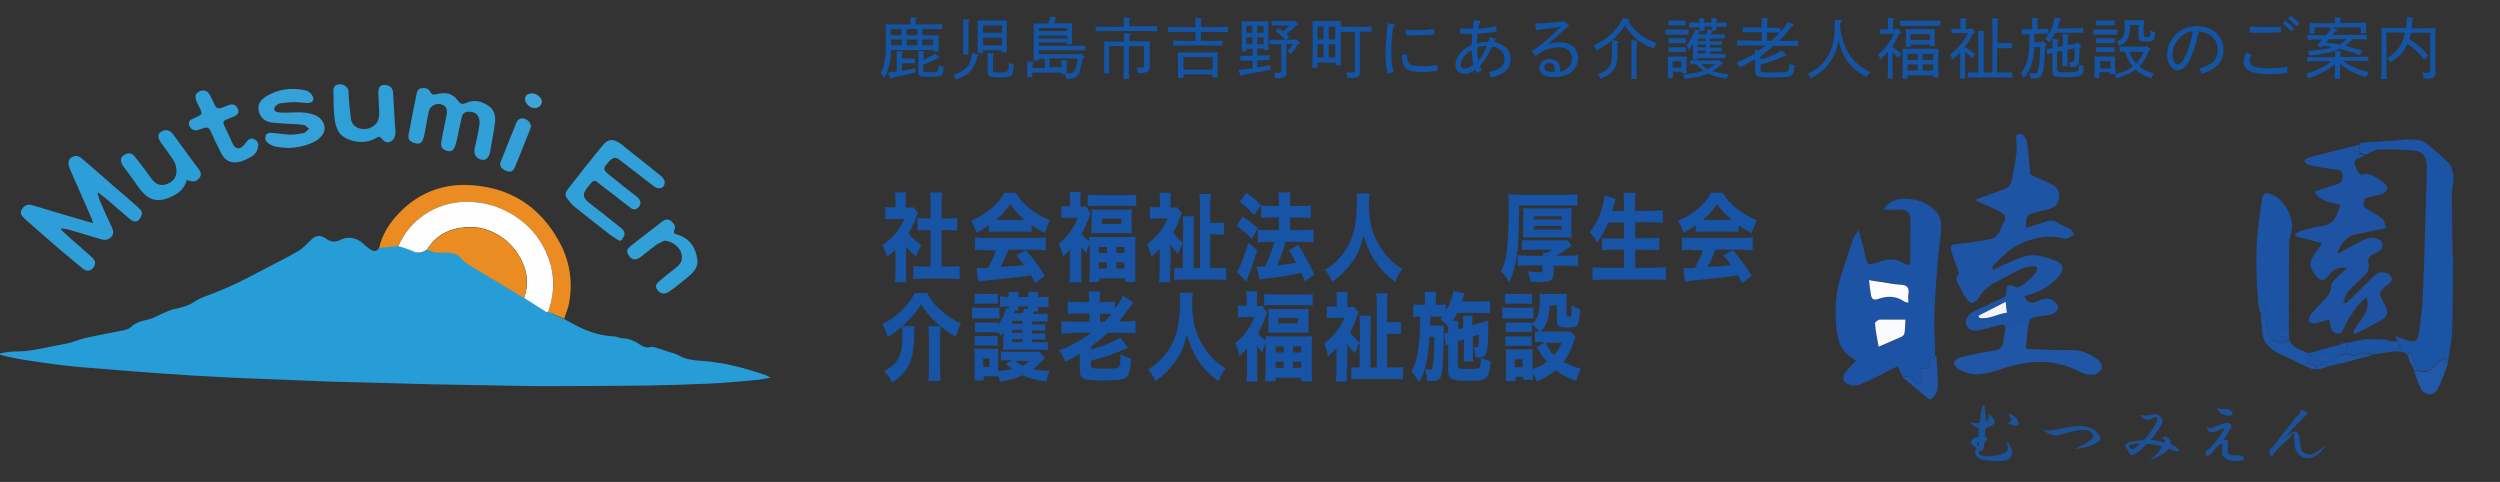
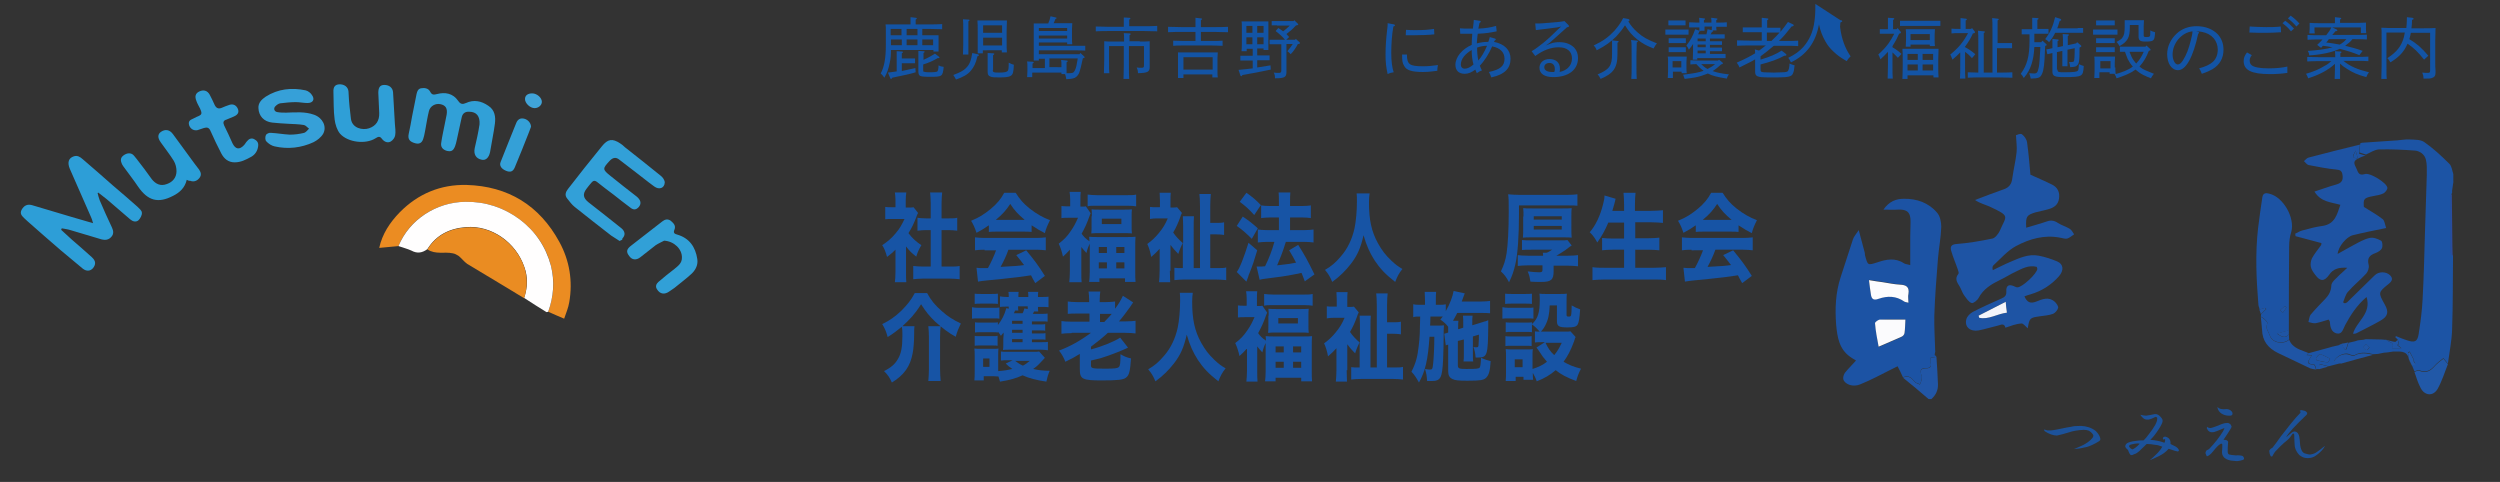
<svg xmlns="http://www.w3.org/2000/svg" version="1.1" id="レイヤー_2" x="0px" y="0px" viewBox="0 0 830 160" style="enable-background:new 0 0 830 160;" xml:space="preserve">
  <rect x="0" y="0" width="830" height="160" fill="#333333" stroke="none" />
  <style type="text/css">
	.st0{fill:#269DD7;}
	.st1{fill:#EB8C22;}
	.st2{fill:#2D9ED7;}
	.st3{fill:#32A0D8;}
	.st4{fill:#31A0D7;}
	.st5{fill:#36A0D8;}
	.st6{fill:#2A9ED7;}
	.st7{fill:#2F9FD7;}
	.st8{fill:#309FD8;}
	.st9{fill:#34A0D7;}
	.st10{fill:#40A4D9;}
	.st11{fill:#FFFEFE;}
	.st12{fill:#EA8C22;}
	.st13{fill:#2156A6;}
	.st14{fill:#1C53A4;}
	.st15{fill:#1E54A4;}
	.st16{fill:#1E53A3;}
	.st17{fill:#1C54A5;}
	.st18{fill:#1F56A6;}
	.st19{fill:#1F55A5;}
	.st20{fill:#2158A7;}
	.st21{fill:#2A4C9F;}
	.st22{fill:#FBFBFD;}
	.st23{fill:#FCFCFE;}
	.st24{fill:#F3F5FB;}
	.st25{fill:#1C529A;}
	.st26{fill:#1354A5;}
	.st27{fill:#1754A5;}
</style>
  <g>
-     <path class="st0" d="M187.3,105.9c1.5,0.8,3,1.7,4.6,2.5c3.8,1.9,7.8,3.1,12.1,3.3c0.7,0,1.3,0.4,2,0.5c0.9,0.2,1.9,0.1,2.8,0.4   c1.1,0.4,2.3,0.8,3.2,1.5c1.3,0.9,2.4,1.6,4,1.1c0.4-0.1,0.9,0,1.3,0.1c1.5,0.4,2.9,0.9,4.4,1.4c1.2,0.4,2.6,0.7,3.7,1.3   c2.3,1.4,4.9,1.6,7.5,1.8c7.5,0.5,14.6,2.4,21.7,4.9c0.3,0.1,0.6,0.3,1.2,0.7c-1.9,0.3-3.5,0.7-5.1,0.8c-5.5,0.5-10.9,1-16.4,1.2   c-6.6,0.3-13.1,0.5-19.7,0.6c-11.1,0.1-22.3,0.2-33.4,0.2c-6.7,0-13.3-0.2-20-0.3c-5.7-0.1-11.5-0.2-17.2-0.3   c-7.5-0.2-14.9-0.4-22.3-0.6c-4-0.1-8-0.2-12-0.3c-7.4-0.3-14.8-0.6-22.1-0.9c-4.6-0.2-9.2-0.3-13.8-0.6   c-6.6-0.3-13.2-0.7-19.8-1.2c-6.1-0.4-12.2-0.9-18.3-1.4c-4.8-0.4-9.7-0.7-14.5-1.3c-4.6-0.5-9.1-1.2-13.6-1.9   c-1.8-0.3-3.6-0.7-5.5-1.1c-0.7-0.1-1.4-0.4-2.1-0.6c0-0.1,0-0.3,0-0.4c1.5-0.2,3-0.6,4.5-0.6c6,0.1,11.6-1.6,17.4-2.6   c1.9-0.3,3.8-1.2,5.7-1.7c2-0.5,4.1-0.9,6.1-1.3c2.5-0.5,5.1-1,7.6-1.5c0.7-0.2,1.5-0.4,2-0.9c1.8-1.7,3.9-2.2,6.2-2.7   c1.4-0.3,2.6-1.1,4-1.7c1.5-0.6,2.9-1.4,4.4-1.7c2.5-0.5,4.8-1.1,6.9-2.6c1.9-1.3,4.4-1.9,6.5-2.8c2.6-1.1,5.1-2.1,7.6-3.3   c3.1-1.5,6.1-3.1,9.1-4.7c3.7-1.9,7.5-3.8,11.1-5.9c1.6-0.9,2.8-2.4,4.2-3.7c1.7-1.5,2.9-1.7,4.9-0.4c1.6,1.1,3,1.4,4.9,0.4   c2.4-1.3,5.5-0.6,7.5,1.3c0.8,0.8,1.7,1.5,2.7,2.1c1.1,0.6,2.1,0.4,2.6-0.9c2.1-0.2,4.2-0.4,6.4-0.6c1.5,0.5,3,0.9,4.4,1.7   c2,1.1,3.6,0.7,5.3-0.5c2.6,1.7,5.7,0.6,8.5,1.3c0.7,0.2,1.4,0.5,2,0.9c1,0.8,1.7,1.9,2.8,2.6c4.4,2.7,8.9,5.4,13.3,8   c1.9,1.1,3.7,2.3,5.6,3.4c2.4,1.6,4.9,3.1,7.4,4.7c0.1,0.1,0.4-0.1,0.6-0.1C183.7,104.4,185.5,105.1,187.3,105.9z" />
    <path class="st1" d="M132.3,81.7c-2.1,0.2-4.2,0.4-6.4,0.6c1-4.6,3.5-8.4,6.8-11.8c6.1-6.2,13.6-9.3,22.2-9.1   c13.8,0.4,24.2,6.8,30.8,18.9c3.4,6.2,4.5,13,3.3,20c-0.3,1.9-1.1,3.7-1.7,5.5c-1.8-0.8-3.6-1.5-5.3-2.3c1.8-5,2.3-10.2,0.9-15.3   c-1.6-6.3-5.2-11.5-10.4-15.4c-5.3-3.9-11.3-5.9-18-5.8C144.9,67.1,135.8,72.9,132.3,81.7z" />
    <path class="st2" d="M32.4,64.1c0.2,0.8,0.4,1.6,0.7,2.4c1.3,3.1,2.7,6.1,4.1,9.1c0.5,1.1,0.6,2.2-0.3,3.1   c-0.8,0.9-1.9,1.1-3.1,0.8c-3.5-1-6.9-2.1-10.4-3.1c-0.9-0.3-1.9-0.4-2.9-0.6c-0.1,0.2-0.1,0.3-0.2,0.5c1.2,1.1,2.4,2.2,3.6,3.3   c2.2,1.9,4.4,3.8,6.6,5.8c1.3,1.2,1.4,2.3,0.4,3.6c-0.9,1-2.1,1.2-3.4,0.2c-2.4-2-4.8-4-7.2-6c-3.7-3.2-7.4-6.4-11-9.6   c-0.4-0.4-0.9-0.8-1.3-1.2c-0.8-0.8-1.5-1.5-0.8-2.8c0.8-1.4,1.9-1.9,3.4-1.5c4.4,1.3,8.7,2.6,13.1,3.9c2.3,0.7,4.5,1.3,7.2,2.1   c-0.3-1.1-0.5-1.7-0.8-2.3c-2.3-5.2-4.6-10.4-6.9-15.7c-0.9-2.1-0.5-3.6,1.3-4.2c1.2-0.4,2.1,0.2,2.9,0.9c3.4,2.9,6.7,5.8,10.1,8.8   c2.7,2.3,5.4,4.6,8.1,7c0.6,0.6,1.5,1.3,1.5,2c0.1,0.8-0.5,1.9-1.1,2.5c-0.9,0.8-2,0.4-2.8-0.3c-2.6-2.2-5.2-4.5-7.8-6.7   c-0.9-0.7-1.8-1.4-2.7-2.1C32.7,63.9,32.5,64,32.4,64.1z" />
    <path class="st3" d="M205.7,80c-0.9-0.6-1.9-1.2-2.8-1.8c-4-3.1-8.1-6.3-12.1-9.5c-1-0.8-1.7-1.8-2.5-2.8c-0.9-1.1-0.5-2.2,0.3-3.2   c1.8-2.3,3.6-4.6,5.4-6.9c1.9-2.4,3.9-4.8,5.8-7.2c2-2.5,3.5-2.7,6.1-1c0.6,0.4,1.1,0.8,1.6,1.3c3.9,3.1,7.9,6.2,11.8,9.4   c0.7,0.5,1.4,1.5,1.4,2.3c-0.1,1.9-1.9,2.5-3.5,1.3c-2.1-1.5-4-3.1-6-4.6c-1.9-1.4-3.7-2.9-5.6-4.3c-1.1-0.9-2.1-0.7-3.1,0.3   c-2.5,2.7-2.6,2.9,0.3,5.2c2.8,2.3,5.7,4.5,8.5,6.7c1.5,1.2,1.7,2.4,0.8,3.5c-0.8,0.9-1.6,1.1-2.6,0.4c-1.9-1.4-3.8-2.9-5.7-4.4   c-1.9-1.4-3.7-2.8-5.6-4.3c-0.8-0.6-1.3-0.4-1.9,0.3c-0.5,0.6-1.1,1.3-1.6,2c-1.3,1.7-1.1,3,0.6,4.4c3.7,2.9,7.3,5.7,10.9,8.6   c1.4,1.1,1.5,2.4,0.4,3.5C206.8,79.6,206.3,79.7,205.7,80z" />
    <path class="st4" d="M155.8,37.1c-1.3-0.1-2.2,0.5-2.5,1.8c-0.6,2.6-1.1,5.2-1.7,7.8c-0.1,0.6-0.3,1.2-0.5,1.8   c-0.6,1.6-1.3,1.9-2.7,1.6c-1.4-0.4-2.2-1.3-1.9-2.8c0.3-2.1,0.8-4.2,1.2-6.3c0.2-1,0.4-2,0.6-3c0.3-2-0.3-3-2-3.4   c-1.7-0.4-3.5,0.6-3.9,2.3c-0.5,2-0.8,4.1-1.2,6.2c-0.2,0.9-0.3,1.8-0.6,2.7c-0.4,1.6-1.3,2.1-2.6,1.8c-2-0.5-2.7-1.4-2.3-3.2   c0.4-1.9,0.8-3.8,1.1-5.7c0.5-2.5,1-5,1.5-7.5c0.2-0.9,0.5-1.7,1.5-1.9c1.2-0.2,2.4,0,3,1.1c0.6,1.2,1.2,1.1,2.4,0.8   c2.4-0.6,5.1-0.4,7,2.4c0.7,1,1.4,1.1,2.5,0.6c2.6-1.2,5.1-0.7,7.4,0.9c2.2,1.4,2.5,3.7,2.2,6c-0.4,3.1-1.1,6.2-1.6,9.4   c-0.4,1.9-1.5,2.9-2.9,2.5c-1.8-0.4-2.6-1.8-2.2-3.8c0.6-2.6,1.2-5.2,1.6-7.9C159.4,38.6,158.2,37.1,155.8,37.1z" />
    <path class="st5" d="M95.8,41.1c-1.8-0.1-3.6-0.2-5.4-0.4c-2.8-0.3-4.5-2.2-4.6-4.8c-0.1-1.8,1.1-2.9,2.4-3.8   c4.1-2.6,8.6-3.1,13.3-2.1c0.8,0.2,1.7,0.9,2.1,1.6c1,1.4,0.3,2.6-1.5,2.6c-1.3,0-2.6-0.3-3.9-0.3c-1.7,0-3.5,0.2-5.2,0.4   c-0.5,0.1-1.1,0.5-1.5,0.9c-0.8,0.7-0.5,1.8,0.5,2c1,0.2,2,0.2,3,0.2c3.1-0.1,6.3-0.4,9.3,0.7c2.8,1,4.3,3.9,3,6.3   c-0.7,1.2-2,2.2-3.2,2.8c-4.1,1.9-8.5,2.4-12.9,1.4c-1-0.2-2.1-0.9-2.8-1.7c-0.4-0.4-0.4-1.5-0.1-2.1c0.2-0.4,1.1-0.8,1.6-0.7   c2.1,0.1,4.2,0.5,6.3,0.6c1.6,0,3.2-0.2,4.8-0.6c0.6-0.2,1.1-0.9,1.6-1.4c-0.6-0.4-1.1-1.1-1.7-1.2c-1.7-0.3-3.4-0.3-5.1-0.4   C95.8,40.9,95.8,41,95.8,41.1z" />
    <path class="st6" d="M62,59.7c-0.6,2.6-2.3,4.2-4.5,5.3c-5,2.6-8.4,1.7-11.7-3.1c-1.4-2.1-3-4.1-4.5-6.2c-0.3-0.4-0.6-0.8-0.8-1.2   c-0.5-1.1-0.6-2.1,0.5-2.9c1.2-0.9,2.6-1,3.5,0.1c1.2,1.4,2.3,3,3.5,4.5c0.8,1.1,1.6,2.2,2.4,3.3c1.3,1.6,2.9,2.4,5,1.6   c2-0.7,3.2-2.2,3.2-4.3c0-1.1-0.3-2.4-0.9-3.4c-1.3-2.1-2.9-4.1-4.3-6.1c-1.1-1.5-1.1-2.7,0-3.5c1.4-1,2.9-0.8,4,0.7   c2.4,3.2,4.7,6.5,7.1,9.7c0.5,0.7,1.1,1.4,1.6,2.1c0.6,0.9,0.9,1.8,0.1,2.8c-0.8,1-1.9,1.4-3.1,0.9C62.8,60.1,62.6,60,62,59.7z" />
    <path class="st7" d="M116.1,35.8c0.1,1.2,0.3,2.4,0.4,3.6c0.4,3.2,3.9,3.9,6,3.2c2.4-0.8,3.5-2.6,3.4-5.1c-0.1-2.2-0.2-4.5-0.3-6.7   c0-1.8,0.6-2.6,2-2.6c1.6,0,2.8,0.9,2.9,2.5c0.2,3.5,0.4,6.9,0.6,10.4c0.1,1.3,0.3,2.6,0.1,3.8c-0.1,0.8-0.8,1.7-1.5,2.1   c-1.1,0.6-2.2,0-2.9-0.9c-0.7-1-1.3-0.7-2.1-0.2c-3.3,2.1-9.2,1.4-11.8-1.5c-1-1.2-1.6-3.1-1.8-4.7c-0.4-3-0.3-6.1-0.4-9.1   c-0.1-1.7,0.5-2.5,1.9-2.6c1.7-0.1,3,0.9,3.1,2.4c0.1,1.9,0.2,3.7,0.4,5.6C116.2,35.8,116.2,35.8,116.1,35.8z" />
    <path class="st4" d="M220.5,79.9c-0.9,0.5-1.9,0.9-2.8,1.5c-1.7,1.3-3.4,2.7-5.1,4c-1.4,1.1-2.8,0.9-3.7-0.4   c-1.1-1.4-0.9-2.3,0.7-3.5c3.4-2.7,6.9-5.3,10.3-8c0.9-0.7,1.8-0.9,2.8-0.2c0.9,0.8,1.8,1.6,1.2,3c-0.5,1.1,0.2,1.4,1,1.6   c4,1.2,6,4.1,6.6,8.1c0.3,1.9-0.5,3.5-1.8,4.8c-1.8,1.7-3.9,3.2-5.8,4.8c-0.5,0.4-1.1,0.7-1.6,1.1c-1.6,1.2-3.2,1-4.2-0.7   c-0.6-0.9-0.2-1.8,0.5-2.4c1.7-1.5,3.5-2.9,5.3-4.3c1.2-1,2.5-1.9,2.5-3.7C226.5,82.7,223.8,80.1,220.5,79.9z" />
    <path class="st8" d="M77.9,53.9c-2.1,0-3.5-1.2-4.4-2.9c-1.3-2.5-2.5-5-3.6-7.5c-0.5-1.2-1.2-1.3-2.2-1c-0.7,0.2-1.4,0.5-2.1,0.7   c-1.2,0.3-2.4-0.4-2.8-1.6c-0.4-1.3,0.3-1.8,1.3-2.2c0.4-0.2,0.8-0.4,1.2-0.6c1.8-0.7,1.9-1,1.1-2.8c-0.4-0.8-0.9-1.6-1.2-2.5   c-0.6-1.5-0.3-2.5,0.9-3.1c1.4-0.7,2.7-0.4,3.5,1c0.6,1.1,1.1,2.2,1.6,3.3c0.5,1.1,1.2,1.6,2.4,1.1c0.9-0.4,1.7-0.7,2.6-1   c1.3-0.4,2.3,0.2,2.8,1.4c0.4,1.1,0,1.9-1.4,2.5c-0.8,0.3-1.6,0.7-2.4,1c-1.1,0.3-1.2,1-0.8,1.9c1,2,1.9,4,2.8,6   c1,2,2.3,2.2,3.8,0.6c0.4-0.4,0.6-0.9,1-1.3c0.6-0.8,1.5-1.2,2.4-0.7c0.9,0.5,1.5,1.1,1.3,2.4c-0.2,1.5-1,2.7-2.2,3.4   C81.7,53,80,53.9,77.9,53.9z" />
    <path class="st9" d="M176.3,42.1c-0.2,0.6-0.5,1.3-0.8,2.1c-1.5,3.8-3,7.6-4.6,11.4c-0.6,1.4-1.5,1.7-2.9,1.1   c-1.5-0.6-2.3-1.7-1.8-2.9c1.7-4.4,3.5-8.7,5.2-13c0.5-1.2,1.4-1.7,2.6-1.4C175.3,39.7,176.3,40.9,176.3,42.1z" />
    <path class="st10" d="M179.9,33.8c0,1.1-1.1,2.1-2.4,2.1c-1.5,0-3.2-1.6-3.2-3c0-1.2,0.9-1.9,2.4-1.9   C178.2,31,179.9,32.4,179.9,33.8z" />
    <path class="st11" d="M132.3,81.7c3.6-8.8,12.6-14.6,22.2-14.7c6.7-0.1,12.7,1.9,18,5.8c5.2,3.9,8.7,9.1,10.4,15.4   c1.3,5.2,0.9,10.3-0.9,15.3c-0.2,0-0.4,0.2-0.6,0.1c-2.5-1.5-4.9-3.1-7.4-4.7c1.2-3.4,1.3-6.9,0.1-10.2c-2.8-8.3-11-14-19.4-13.3   c-5.4,0.4-9.9,2.6-12.8,7.3c-1.6,1.2-3.3,1.6-5.3,0.5C135.3,82.6,133.7,82.2,132.3,81.7z" />
    <path class="st12" d="M141.9,82.8c3-4.8,7.5-6.9,12.8-7.3c8.4-0.7,16.6,5,19.4,13.3c1.1,3.4,1,6.8-0.1,10.2   c-1.9-1.1-3.7-2.3-5.6-3.4c-4.4-2.7-8.9-5.3-13.3-8c-1-0.7-1.8-1.8-2.8-2.6c-0.6-0.4-1.3-0.8-2-0.9   C147.6,83.5,144.6,84.6,141.9,82.8z" />
  </g>
  <g>
    <path class="st13" d="M642.9,118.5c0.2,3,0.4,6,0.5,9c0.1,2-0.7,3.7-2.2,5c-0.3,0-0.6,0-0.9,0c-2.8-2.4-5.6-4.8-8.5-7.1   c1.9-1,2.9,0.3,4,1.5c0.4,0.4,1.1,0.5,1.6,0.8c0.2-0.6,0.5-1.1,0.6-1.7c0.1-0.5,0.1-1.1-0.1-1.5c-0.6-1.6,0-2.2,1.6-2.2   c1.4,0,1.9-0.6,1.4-2c-0.1-0.4,0-0.8,0-1.4C641.6,118.7,642.2,118.6,642.9,118.5z" />
    <path class="st14" d="M642.9,118.5c-0.6,0.1-1.3,0.2-2,0.3c0,0.5-0.1,1,0,1.4c0.5,1.4,0,2-1.4,2c-1.6,0-2.2,0.5-1.6,2.2   c0.2,0.5,0.2,1,0.1,1.5c-0.1,0.6-0.4,1.2-0.6,1.7c-0.5-0.3-1.2-0.4-1.6-0.8c-1.1-1.2-2.1-2.5-4-1.5c-0.5-1.2-1.1-2.3-1.8-3.7   c-0.6,0.3-1.4,0.7-2.2,1.1c-3.4,1.7-6.7,3.5-10.2,4.9c-2.3,1-5,0.1-5.6-1.6c-0.2-0.6,0.1-1.6,0.5-2.2c1-1.3,2.2-2.4,3.7-4.1   c-0.5-0.3-1.2-0.7-1.9-1.2c-3.7-2.6-4.3-6.5-4.7-10.7c-0.4-5.4-0.2-10.6,1.5-15.8c1.4-4.2,2.7-8.4,4.1-12.6c0.3-0.9,1-1.6,1.9-3   c0.8,3,1.4,5.2,2,7.5c0.1,0.3,0,0.6,0.1,0.9c0.9,3.4,0.9,3.3,4.1,2.3c2.9-1,5.9-1.6,8.8,0.3c0.4,0.3,1,0.3,2.1,0.6   c0-3.3,0-6.3,0-9.3c0-1.6,0.1-3.3,0.1-4.9c0.1-3.3-1.1-4.4-4.3-4.2c-1.4,0.1-2.7,0-4.7,0c1.9-2.8,4.3-3.6,6.7-3.6   c4.3-0.1,8.3,1.3,11.1,4.6c1,1.1,1.4,3.1,1.4,4.7c-0.1,3.5-0.8,7-1.1,10.6c-0.5,6.3-1,12.5-1.2,18.8c-0.1,4,0.2,8.1,0.3,12.1   c-0.1,0.4-0.2,0.8-0.2,1.1C642.7,118.1,642.8,118.3,642.9,118.5z M632.6,106.1c-2.9,0-5.7-0.1-8.4,0.1c-0.6,0-1.7,0.8-1.7,1.2   c0.3,2.5,0.8,5.1,1.2,7.8c2.7-1.2,5.2-2.2,7.6-3.3c0.4-0.2,0.9-0.8,1-1.2C632.5,109.3,632.5,107.9,632.6,106.1z M633.6,100.5   c0-1.2-0.1-2.1,0-3c0.4-2.3-0.8-2.9-2.8-3.1c-1.9-0.1-3.8-0.5-5.7-0.8c-1.4-0.2-2.8-0.5-4.6-0.7c0.2,1.8,0.4,3.1,0.6,4.5   c0.2,1.6,0.7,2.4,2.6,1.7c2.9-1,5.8-1,8.5,0.9C632.4,100.3,632.8,100.3,633.6,100.5z" />
    <path class="st15" d="M665.8,108.8c-0.4-1.7-1.6-0.9-2.5-0.7c-2.2,0.5-4.3,1.2-6.4,1.6c-2.8,0.5-4.7-1.2-4.1-3.6   c0.2-1,1.2-2,2.1-2.5c3.1-1.6,6.4-3.1,9.6-4.5c1.2-0.5,1.7-1.1,1.6-2.5c-0.1-1.8,0.9-2.3,2.5-1.6c0.4,0.2,0.8,0.4,1.2,0.4   c1.6,0,6.4-4.5,6.6-6.1c0-0.2-0.1-0.4-0.2-0.7c-2.7-0.7-4.9,0.6-7.2,1.7c-1.7,0.8-3.2,1.8-4.9,2.6c-2.9,1.4-5.6,3-7.2,6   c-0.4,0.8-1.8,1.9-2.3,1.7c-1-0.3-1.7-1.5-2.4-2.4c-0.7-0.9-1-2.1-1.6-3.1c-0.9-1.4-1.7-2.6-0.4-4.2c0.2-0.2,0-0.9-0.2-1.4   c-0.7-2.1-1.6-4.1-2.2-6.2c-0.4-1.4,0-2.2,1.9-2.3c4-0.3,7.9-1,11.8-1.8c0.9-0.2,1.9-1.5,2.4-2.5c2.2-5.2,3.7-4.8-3.3-8.1   c-1.6-0.7-3.3-1.1-4.9-2.2c3.1-1.2,6.3-2.4,9.4-3.5c1.9-0.6,2.8-1.8,3-3.8c0.4-2.9,1.1-5.7,1.4-8.5c0.2-1.7-0.1-3.4-0.2-5.7   c0.3-0.1,1.5-0.7,2-0.3c0.8,0.6,1.6,1.7,1.7,2.8c0.5,3.6,0.8,7.2,1.1,10.6c2.4,1.1,4.8,2.1,7.2,3.3c1.8,0.9,2.6,2.5,2.3,4.6   c-0.3,2.2-1.8,3.1-3.7,3.6c-1.3,0.4-2.7,0.6-4.1,1c-3,0.9-3.3,1.4-3.1,5.1c2.2-0.7,4.3-1.2,6.3-1.9c1.5-0.6,2.7-0.7,4.2,0.3   c1.2,0.8,2.7,1.2,4,2c0.6,0.4,1,1.2,1.4,1.8c-0.8,0.5-1.5,1.2-2.3,1.4c-0.7,0.2-1.6-0.2-2.4-0.3c-5.2-1-10.1,0.4-14.6,2.8   c-2.8,1.5-5.1,4.2-7.5,6.4c-0.3,0.3-0.4,0.8-0.2,1.6c1.9-0.9,3.8-1.9,5.7-2.7c3.1-1.3,6.1-2.8,9.6-2.1c2.1,0.4,4.2,1.1,6.1,1.9   c2.1,0.9,2.3,3,0.5,5c-2.5,2.8-5.6,4.8-9.3,5.9c-0.7,0.2-1.4,0.4-2.1,0.7c0.9,2,2,2.5,4,1.7c2-0.8,4.1-1.7,6.1,0.1   c0.5,0.5,1.2,1.4,1.1,2c-0.2,0.8-1,1.7-1.7,2c-1.4,0.5-2.9,0.6-4.3,0.8c-3.4,0.5-3.5,0.5-4.1,4c-0.7-0.6-1.5-1.7-2.1-1.6   C669.3,107.5,667.6,108.2,665.8,108.8z M666.3,103.8c-0.2-1.3-0.3-2.3-0.4-3.6c-3.2,1.6-6.1,3.1-9,4.6c0.1,0.2,0.1,0.4,0.2,0.7   C660.2,106.2,662.9,104.2,666.3,103.8z" />
    <path class="st16" d="M782.8,52.7c-2,0.9-0.9,2.2-0.4,3.4c0.5,1.2,0.8,2.3,2.7,1.7c1.7-0.6,7.3,2.9,7.5,4.5   c0.1,0.6-0.7,1.6-1.3,1.9c-1,0.5-2.3,0.7-3.4,0.9c-3.1,0.6-3.3,0.9-3.1,3.6c2.4,1.5,4.4,2.6,6.3,4.1c0.6,0.5,0.7,1.8,1.1,2.9   c-3.9,0.8-7.5,1.5-11.1,2.4c-2,0.5-4.8,3.7-5,6.2c2-1.1,3.7-2.1,5.4-3c1.7-0.9,3.4-1.9,5.2-2.3c1.2-0.3,2.7,0.3,3.8,0.9   c0.5,0.3,0.6,1.8,0.3,2.5c-0.3,0.7-1.3,1.3-2.1,1.6c-2,0.7-2.9,1.7-2.3,4c0.2,0.8-0.2,2.1-0.8,2.8c-1.9,2.1-4.2,3.9-6.1,6.1   c-0.8,0.9-1.1,2.3-1.6,3.5c0.2,0.1,0.4,0.2,0.6,0.3c0.2-0.1,0.6-0.2,0.7-0.3c3.1-3,6.1-6,9.2-9c1.3-1.3,3.7-1.3,5-0.1   c1.2,1.1,0.8,2-0.3,2.9c-3.6,2.9-3.6,2.9-1.3,7c1.3,2.4,1,3.8-1.4,5.2c-2.6,1.5-5.3,2.8-8,4.2c-0.4,0.2-0.8,0.2-1.2,0.2   c1.1-4.1,6.2-6.6,4.5-12.2c-3.3,2.8-5.3,6-7.1,9.3c-0.7,1.3-1,3.2-2.8,2.8c-1.8-0.4-2.2-2.2-2.3-3.9c0-0.1-0.1-0.3-0.4-0.7   c-1.4,0.4-2.8,0.9-4.3,1.2c-0.8,0.1-1.6-0.2-2.4-0.4c0.2-0.8,0.3-1.8,0.7-2.4c1.6-1.9,3.3-3.6,5-5.4c1.1-1.2,1.8-2.4,1.9-4.3   c0-1.2,1.7-2.4,2.7-3.5c0.7-0.7,1.5-1.3,2.6-2.4c-2.9-0.2-4.7,0.4-6,2.3c-1.6,2.3-3,2.3-4.6,0.1c-0.6-0.8-1.3-1.7-1.5-2.7   c-0.2-0.9,0-2.1,0.4-2.9c0.8-1.5,2-2.9,3-4.3c0.1-0.2,0.1-0.4,0.1-0.7c-2.9-0.8-5.7-1.5-8.6-2.3c0-0.3,0-0.5-0.1-0.8   c0.8-0.4,1.6-0.9,2.4-1.1c2.2-0.6,4.4-1.2,6.7-1.5c4.1-0.6,4.8-3.8,5.9-7c-3.1-0.9-6.5-0.9-8.6-4.4c2.6-0.8,4.8-1.7,7.1-2.3   c1.9-0.5,2.5-1.4,2.2-3.3c-0.2-1.3-0.8-1.6-2-1.7c-3.1-0.3-6.1-0.9-9.2-1.5c-0.6-0.1-1.1-0.9-1.6-1.3c0.5-0.4,1-1.1,1.6-1.2   c5.6-1.5,11.3-2.9,17-4.3c-0.1,0.9-0.2,1.8-0.3,3c0.7,0.2,1.5,0.5,2.2,0.7C784.6,51.8,783.7,52.2,782.8,52.7   c-0.2-0.7-0.4-1.5-0.7-2.7C780.8,52.2,780.8,52.2,782.8,52.7z" />
    <path class="st17" d="M785.5,51.3c-0.7-0.2-1.5-0.5-2.2-0.7c0.1-1.1,0.2-2,0.3-3c0,0,0,0,0,0c0.2-0.1,0.3-0.1,0.5-0.2   c3.9-0.3,7.8-0.5,11.8-0.8c1.4-0.1,2.8-0.4,4.1-0.3c1.7,0.1,3.7,0,4.9,0.9c3,2.1,5.7,4.6,8.3,7.2c0.8,0.8,0.9,2.2,1.3,3.4   c0,0.8,0,1.7,0,2.5c0.1,0.1,0.1,0.2,0,0.2c-0.1,0.9-0.3,1.8-0.4,2.7c0,0.3,0,0.6,0,0.8c-0.1,0.3-0.4,0.6-0.4,1c0,6.3,0,12.5,0,18.8   c0,0.4,0.5,0.8,0.7,1.2c-0.1,8.1,0,16.2-0.3,24.3c-0.1,3.8-0.9,7.6-1.4,11.4c-0.5-0.6-1-1.2-1.5-1.8c-1,0.8-2,1.5-2.8,2.4   c-1.4,1.6-2.9,2.6-5.2,1.6c-0.4-0.2-1.1,0.3-1.6,0.4c-0.3-0.7-0.6-1.5-0.9-2.2c0.8-0.1,1.7,0,0.7-1.2c-0.2-0.2,0-0.7-0.2-0.9   c-0.4-0.8-0.8-1.5-1.2-2.3c-0.2,0.1-0.4,0.2-0.5,0.3c0.1,0.6,0.1,1.3,0.2,1.9c-0.8-2.7-3.1-2.1-5.1-2.2c-0.7,0.1-1.3,0.2-2,0.3   c-0.4,0-0.8,0.1-1.2,0.1c-0.6,0.1-1.3,0.3-1.9,0.4c-0.5,0-1,0.1-1.5,0.1c-2.1-0.5-4.2-0.9-6.3,0.3c-0.4,0.2-1.3-0.1-1.9-0.4   c-1.5-0.5-4,0.6-4.9,2.4c0.9,0.2,1.7,0.4,2.5,0.6c-1.4,0.4-2.9,0.7-4.3,1.1c-1-0.2-1.9-0.5-3-0.8c-0.1,0.6-0.1,1.1-0.2,1.7   c-0.3,0-0.6,0-0.9,0.1c-0.2-0.6-0.4-1.6-0.7-1.6c-3.5-0.2-1.2-1.8-0.8-3.1c-0.5,0-1-0.1-1.6-0.1c0.2-0.3,0.3-0.4,0.4-0.5   c0.1-0.1,0.3-0.1,0.4-0.1c2.2-0.6,4.4-1.2,6.6-1.8c0.6-0.2,1.2-0.3,1.9-0.5c0.4-0.1,0.9-0.2,1.3-0.3c0.2-0.1,0.3-0.2,0.5-0.3   c0.2,0,0.3-0.1,0.5-0.1c0.3,0.6,0.6,1.1,0.8,1.7c0.2,0,0.4,0.1,0.7,0.1c0.2-0.7,0.5-1.5,0.7-2.2c0.7-0.2,1.5-0.3,2.2-0.5   c0.3-0.1,0.6-0.2,0.9-0.3c0.6-0.1,1.2-0.1,1.8-0.2c0.3-0.1,0.6-0.1,0.9-0.2c1.6,0,3.3,0.1,4.9,0.1c0.4,0,0.9,0.1,1.3,0.1   c0.2,0,0.3,0,0.5,0c0.8,0.9,3,0.7,2,2.8c1,0,1.9,0,3.1,0c-0.7-0.6-1-0.9-1.4-1.1c0.2-0.1,0.4-0.1,0.6-0.2c-0.1-0.5-0.3-1-0.4-1.5   c-0.3-0.3-0.6-0.6-0.9-0.9c0.1-0.1,0.2-0.2,0.3-0.3c1.2,0.5,2.4,1,3.7,1.4c2.4,0.8,3.4,0.5,3.8-2.1c0.6-3.8,1.1-7.6,1.3-11.4   c0.4-7.5,0.6-15.1,0.8-22.6c0.2-6.3,0.4-12.6,0.6-18.9c0-1.7,0.1-3.4-0.3-5c-0.4-1.7-1.9-2.8-3.5-3c-4-0.3-8-0.5-12.1-0.4   C788.3,49.7,786.9,50.7,785.5,51.3z M768.9,118.8c0.1,0.3,0.1,0.5,0.2,0.8c1.2,0.3,2.4,0.6,3.7,0.7c0.2,0,0.6-0.7,0.8-1.2   c-1.1-0.5-2.1-1.2-3.3-1.5C769.9,117.5,769.3,118.4,768.9,118.8z M785.5,114.3c-0.4,0.5-0.9,0.9-0.8,1c0.2,0.4,0.6,0.9,1,0.9   c0.3,0,0.7-0.5,1-0.8C786.3,115.1,785.9,114.8,785.5,114.3z" />
    <path class="st14" d="M759.9,111c0,0.6,0.1,1.2,0.1,1.7c-2,1.7-5.6,1.1-6.4-1.3c-0.4-1.3-1.7-2.5-0.8-4.1c0.1-0.2-0.5-0.9-0.8-1.2   c-0.4-0.4-0.9-0.7-1.4-1c0-0.3,0.1-0.6,0.1-0.8c0.6-0.6,1.1-1.1,1.7-1.7c-0.1-0.1-0.3-0.3-0.4-0.4c-0.6,0.2-1.2,0.4-1.8,0.6   c0,0,0-0.1,0-0.1c-0.1-0.5-0.3-1-0.4-1.4c-0.7-8.6-1.1-17.1-0.1-25.7c0.4-3.4,0.9-6.7,1.4-10.1c0.2-1.5,1.3-1.5,2.3-1.2   c4.7,1.1,8.6,8.1,7.3,12.7c-0.5,1.5-0.7,3.2-0.7,4.8c-0.1,9.3-0.1,18.6-0.1,27.9c-1.1,0.3-2.3,0.6-3.9,1.1   C757.7,112,758.8,112.4,759.9,111z M759.1,102.1c-0.2-0.2-0.4-0.3-0.5-0.5c-0.5,0.5-1,0.9-1.6,1.4c0.3,0.3,0.6,0.5,0.9,0.8   C758.3,103.2,758.7,102.7,759.1,102.1z" />
-     <path class="st18" d="M665.8,108.8c1.8-0.6,3.5-1.3,5.3-1.6c0.6-0.1,1.4,1,2.1,1.6c-0.2,2.3-0.4,4.5-0.6,7c5,0.2,9.7,0.6,14.4,0.4   c3.8-0.1,7,1.1,9.8,3.5c0.7,0.6,1.3,2.1,1,2.7c-0.5,0.9-1.7,1.9-2.7,2c-1.5,0.1-3.2-0.2-4.5-0.9c-8.7-4.7-17.5-3.9-26.4-0.9   c-4.5,1.5-9.1,2.8-13.7,0.1c-0.8-0.5-1.8-1.4-1.8-2.1c0-0.7,1.1-1.7,1.9-1.9c3.7-0.9,7.3-1.7,11.1-2.2c2.2-0.3,3.4-1.2,3.5-3.5   C665.4,111.6,665.6,110.2,665.8,108.8z" />
    <path class="st19" d="M750.6,105.2c0.5,0.3,1,0.6,1.4,1c0.4,0.4,0.9,1,0.8,1.2c-0.9,1.6,0.4,2.8,0.8,4.1c0.8,2.4,4.5,3,6.4,1.3   c1.2,3,4.2,3.4,6.6,4.5c-0.1,0-0.3,0-0.4,0.1c-0.1,0.1-0.2,0.2-0.4,0.5c0.6,0,1.1,0.1,1.6,0.1c-0.4,1.3-2.7,2.9,0.8,3.1   c0.3,0,0.5,1.1,0.7,1.6c-0.6-0.1-1.3-0.2-1.9-0.4c-3.6-1.7-7.1-3.4-10.7-5.1c-3.3-1.6-5.2-4-5.3-7.7   C750.9,108,750.7,106.6,750.6,105.2z" />
    <path class="st20" d="M801.6,123.5c0.5-0.2,1.2-0.6,1.6-0.4c2.3,1,3.8,0,5.2-1.6c0.8-0.9,1.8-1.6,2.8-2.4c0.5,0.6,1,1.2,1.5,1.8   c-1.1,2.8-2,5.7-3.4,8.2c-1.5,2.6-4.4,2.3-5.7-0.4C802.7,127,802.2,125.2,801.6,123.5z" />
    <path class="st19" d="M777.3,120.7c-0.8-0.2-1.7-0.4-2.5-0.6c0.8-1.8,3.3-2.9,4.9-2.4c0.6,0.2,1.5,0.6,1.9,0.4   c2.1-1.2,4.2-0.8,6.3-0.3C784.4,118.7,780.9,119.7,777.3,120.7z" />
    <path class="st21" d="M814.3,85.2c-0.3-0.4-0.7-0.8-0.7-1.2c0-6.3,0-12.5,0-18.8c0-0.3,0.3-0.6,0.4-1c0.1,5.8,0.1,11.6,0.2,17.4   C814.2,82.8,814.3,84,814.3,85.2z" />
    <path class="st19" d="M796,112.8c0.1,0.5,0.3,1,0.4,1.5c-0.2,0.1-0.4,0.1-0.6,0.2c0.3,0.3,0.7,0.6,1.4,1.1c-1.2,0-2.1,0-3.1,0   c1.1-2.1-1.1-2-2-2.8c1,0.2,2,0.6,3,0.7C795.4,113.6,795.7,113.1,796,112.8z" />
    <path class="st19" d="M759.9,111c-1.1,1.3-2.2,1-3.9-0.3c1.7-0.4,2.8-0.8,3.9-1.1C759.9,110.1,759.9,110.6,759.9,111z" />
    <path class="st20" d="M799.7,119.1c-0.1-0.6-0.1-1.3-0.2-1.9c0.2-0.1,0.4-0.2,0.5-0.3c0.4,0.8,0.8,1.5,1.2,2.3   c0.1,0.3,0,0.7,0.2,0.9c1,1.2,0.1,1.1-0.7,1.2c-0.1-0.1-0.1-0.2-0.1-0.3C800.3,120.3,799.9,119.7,799.7,119.1   C799.6,119.1,799.7,119.1,799.7,119.1z" />
    <path class="st19" d="M779.6,113.7c-0.2,0.7-0.5,1.5-0.7,2.2c-0.2,0-0.4-0.1-0.7-0.1c-0.3-0.6-0.6-1.1-0.8-1.7   C778.1,114,778.9,113.9,779.6,113.7z" />
    <path class="st19" d="M769.8,122.6c0.1-0.5,0.1-1.1,0.2-1.7c1.1,0.3,2.1,0.5,3,0.8C771.9,122,770.9,122.3,769.8,122.6z" />
    <path class="st19" d="M750.1,102.8c0.6-0.2,1.2-0.4,1.8-0.6c0.1,0.1,0.3,0.3,0.4,0.4c-0.6,0.6-1.1,1.1-1.7,1.7   C750.5,103.8,750.3,103.3,750.1,102.8z" />
    <path class="st21" d="M814,63.4c0.1-0.9,0.3-1.8,0.4-2.7C814.3,61.6,814.2,62.5,814,63.4z" />
    <path class="st21" d="M814.5,60.4c0-0.8,0-1.7,0-2.5C814.5,58.8,814.5,59.6,814.5,60.4z" />
    <path class="st17" d="M799.6,119.1c0.3,0.6,0.6,1.3,0.9,1.9C800.3,120.3,799.9,119.7,799.6,119.1z" />
    <path class="st19" d="M775.1,114.9c-0.6,0.2-1.2,0.3-1.9,0.5C773.9,115.3,774.5,115.1,775.1,114.9z" />
    <path class="st19" d="M792.6,117.2c0.7-0.1,1.3-0.2,2-0.3C793.9,117,793.2,117.1,792.6,117.2z" />
-     <path class="st19" d="M789.4,117.7c0.6-0.1,1.3-0.3,1.9-0.4C790.7,117.4,790.1,117.6,789.4,117.7z" />
    <path class="st19" d="M785.4,112.6c-0.3,0.1-0.6,0.1-0.9,0.2C784.8,112.7,785.1,112.7,785.4,112.6z" />
    <path class="st19" d="M791.7,112.9c-0.4,0-0.9-0.1-1.3-0.1C790.8,112.8,791.2,112.8,791.7,112.9z" />
    <path class="st19" d="M749.8,101.2c0.1,0.5,0.3,1,0.4,1.4C750,102.2,749.9,101.7,749.8,101.2z" />
    <path class="st19" d="M782.7,113c-0.3,0.1-0.6,0.2-0.9,0.3C782.1,113.2,782.4,113.1,782.7,113z" />
    <path class="st13" d="M642.6,118c0.1-0.4,0.2-0.8,0.2-1.1C642.8,117.2,642.7,117.6,642.6,118z" />
    <path class="st19" d="M776.9,114.3c-0.2,0.1-0.3,0.2-0.5,0.3C776.6,114.5,776.8,114.4,776.9,114.3z" />
    <path class="st16" d="M784,47.5c-0.2,0.1-0.3,0.1-0.5,0.2C783.7,47.6,783.9,47.6,784,47.5z" />
    <path class="st22" d="M632.6,106.1c-0.1,1.7-0.1,3.1-0.3,4.5c-0.1,0.5-0.5,1-1,1.2c-2.4,1.1-4.9,2.1-7.6,3.3   c-0.5-2.7-1-5.2-1.2-7.8c0-0.4,1.1-1.2,1.7-1.2C627,106.1,629.7,106.1,632.6,106.1z" />
    <path class="st23" d="M633.6,100.5c-0.8-0.2-1.1-0.2-1.4-0.4c-2.7-1.9-5.6-1.9-8.5-0.9c-1.9,0.7-2.4-0.1-2.6-1.7   c-0.2-1.4-0.4-2.7-0.6-4.5c1.7,0.3,3.1,0.5,4.6,0.7c1.9,0.3,3.8,0.7,5.7,0.8c2,0.1,3.2,0.7,2.8,3.1   C633.4,98.4,633.6,99.3,633.6,100.5z" />
    <path class="st24" d="M666.3,103.8c-3.3,0.4-6.1,2.4-9.2,1.7c-0.1-0.2-0.1-0.4-0.2-0.7c2.9-1.5,5.8-3,9-4.6   C666,101.5,666.1,102.5,666.3,103.8z" />
    <path class="st17" d="M782.8,52.7c-1.9-0.4-1.9-0.4-0.7-2.7C782.4,51.2,782.6,51.9,782.8,52.7C782.8,52.7,782.8,52.7,782.8,52.7z" />
    <path class="st19" d="M768.9,118.8c0.5-0.4,1.1-1.3,1.4-1.2c1.1,0.3,2.2,1,3.3,1.5c-0.3,0.4-0.6,1.2-0.8,1.2   c-1.2-0.1-2.4-0.5-3.7-0.7C769,119.3,768.9,119.1,768.9,118.8z" />
    <path class="st19" d="M785.5,114.3c0.5,0.4,0.8,0.8,1.1,1.1c-0.3,0.3-0.7,0.9-1,0.8c-0.4,0-0.8-0.5-1-0.9   C784.6,115.2,785.1,114.8,785.5,114.3z" />
    <path class="st19" d="M759.1,102.1c-0.4,0.6-0.8,1.1-1.2,1.7c-0.3-0.3-0.6-0.5-0.9-0.8c0.5-0.5,1-0.9,1.6-1.4   C758.7,101.8,758.9,102,759.1,102.1z" />
  </g>
  <g>
-     <path class="st25" d="M659,136.1c0.1,1.3,0.2,2.6,0.3,3.8c0.4-0.1,0.6-0.3,0.8-0.5c0.1-0.4,0.1-0.9,0.1-1.6c0-0.2,0.1-0.2,0.4-0.2   c1,1,1.5,1.7,1.7,2.2c0.2,0.5-0.2,1-1.3,1.6c-0.8,0.4-1.4,0.7-1.9,0.8l-0.1,2.8c0.2,0.1,0.4,0.2,0.6,0.4c0.2,0.3,0.2,0.6-0.1,0.8   l-0.6,0.5c-0.1,0.6-0.2,1.3-0.3,1.9c-0.1,0.5-0.3,0.8-0.7,0.9c-0.6,0.2-0.9,0.5-1,0.8c0.1,0.6,0.6,0.9,1.4,1   c0.7,0.1,1.2,0.2,1.6,0.2c1.4,0,2.6-0.2,3.8-0.5c1.6-0.4,2.5-0.9,2.8-1.5c0.1-0.8,0.1-1.6-0.2-2.4c-0.1-0.4-0.2-0.8-0.3-1   c1.4,1.6,2,2.9,2,4c0,0.9-0.2,1.6-0.7,2c-0.8,0.7-2.2,1.1-4.3,1l-2.9-0.2c-1.5-0.2-2.4-0.3-2.7-0.5c-0.4-0.2-0.9-0.6-1.4-1.2   c-0.2-0.5-0.2-1-0.2-1.5c0.1-0.4,0.2-0.7,0.4-0.9c-1.3-0.8-1.9-1.5-1.9-2.1c0.1-0.7,0.7-1.2,1.7-1.5l0.9-0.2c0-1,0-1.8,0-2.3v-0.6   c-0.3-0.1-0.7-0.2-1.1-0.4c-0.4-0.2-0.7-0.4-1.1-0.7c-0.2-0.2-0.4-0.5-0.6-0.6c0-0.2,0.2-0.2,0.5-0.1l1.2,0.2l1.5-0.1   c0.2-2.3,0.3-3.7,0.5-4.2c0-0.5,0.2-1,0.5-1.5c0.1-0.1,0.2-0.1,0.4,0l0.3,0.4L659,136.1z M657,147.9v-1.2c-0.4,0.1-0.6,0.3-0.6,0.6   C656.3,147.6,656.5,147.8,657,147.9z M670.2,140.5c0,0.3-0.1,0.5-0.2,0.6c-0.2,0.1-0.6,0.2-0.9,0.2c-0.5,0-1-0.1-1.6-0.3   c-0.4-0.1-0.7-0.4-0.9-0.7c0.6-0.1,1-0.4,1.2-0.9c-0.3-0.6-0.6-1.3-1-1.9c0-0.1,0.2-0.1,0.5,0C668.9,138,669.9,139.1,670.2,140.5z" />
    <path class="st25" d="M695.8,143.1c0.9,0.9,1.4,1.8,1.5,2.5c0.1,0.4-0.1,0.7-0.6,1c-1.5,0.9-2.8,1.5-3.9,1.8   c-1.2,0.3-2.7,0.6-4.3,0.7c0.4-0.1,0.8-0.3,1.2-0.5c2.6-1,4.3-2.2,5.2-3.5l0.1-0.6c-0.3-0.6-0.8-1.1-1.5-1.5   c-0.5-0.2-1.1-0.3-1.7-0.3c-2,0.1-3.7,0.4-5.1,0.9c-1.4,0.4-2.7,0.8-3.8,1c-1.2,0-2.6-0.5-4-1.4c-0.2-0.2-0.3-0.4-0.3-0.6   c0.5,0.1,0.9,0.2,1.1,0.3h1.3c0.7-0.1,1.6-0.2,2.9-0.5c1.8-0.4,3-0.6,3.7-0.7c0.6-0.2,1.7-0.3,3.3-0.3   C692.8,141.5,694.4,142,695.8,143.1z" />
    <path class="st25" d="M716.8,137.9c0.8,0.7,1.2,1.3,1.2,1.8c0,0.5-0.4,1.4-1.3,2.8c-1.1,1.7-2,2.8-2.8,3.5c0.9,0.1,1.8,0.2,2.7,0.4   c0.5,0.1,1.2,0.3,2,0.6c0.3-0.7,0.3-1.2,0.1-1.3c-0.1,0.1-0.2,0.2-0.3,0.3c-0.4-0.3-0.4-0.6-0.2-0.8c0.4-0.4,1-0.3,1.8,0.3   c0.5,0.5,0.7,1.1,0.6,1.9l1,0.5c0.9,0.4,1.4,0.8,1.7,1.3c0.2,0.4,0.1,0.6-0.3,0.7c-0.6-0.1-1.5-0.4-3-0.9c-1,1.1-2,1.8-3,2.3   c-1,0.5-2.1,1-3.3,1.5c0.5-0.4,1.2-1,2-1.8c0.9-0.8,1.6-1.7,2.2-2.7c-1-0.4-1.8-0.6-2.3-0.6c-1.1-0.2-2-0.3-2.9-0.3l-2.5,2.4   c-0.7,0.6-1.2,0.9-1.7,1c-0.3,0.2-0.6,0.3-0.9,0.3c-0.4,0-0.7-0.6-1.1-1.7c-0.7-0.6-1-1-0.9-1.4c0.1-0.5,0.5-0.9,1.1-1.1   c0.8-0.3,1.8-0.5,3-0.6c0.7-0.1,1.4-0.1,2-0.1c0.6-0.6,1.1-1.2,1.6-1.9c2-2.5,2.9-4.2,2.9-5.3c0-0.4-0.2-0.6-0.6-0.6   c-0.9,0.5-1.7,0.8-2.3,0.9c-0.8,0.1-1.4-0.1-1.9-0.6c-0.4-0.4-0.7-0.8-0.8-1c0.7,0.2,1.3,0.3,1.9,0.3c0.9-0.1,1.8-0.3,2.8-0.5   C715.9,137.4,716.3,137.6,716.8,137.9z M707.4,147.6c-0.3,0.1-0.5,0.3-0.6,0.5c0.2,0.5,0.6,0.9,1.2,1.1c0.7-0.3,1.5-0.9,2.4-1.9   c-0.4-0.1-0.9-0.1-1.6,0C708.4,147.4,707.9,147.5,707.4,147.6z" />
    <path class="st25" d="M740.3,140.7c0.2,0.1,0.4,0.4,0.6,0.9c0,0.2-0.2,0.6-0.6,1.2c-0.4,0.7-1.1,1.7-2.1,3.2c1.2,0,1.7,0.4,1.5,1.2   c-0.1,0.9-0.1,1.9-0.1,2.8c0,0.5,0.2,0.8,0.5,0.9c0.3,0.1,1.1,0.2,2.3,0.3c0.7-0.1,1.4,0,1.9,0.1c0.4,0.1,0.6,0.4,0.7,0.8   c0.1,0.3-0.1,0.5-0.4,0.6c-0.5,0.2-1.1,0.3-1.9,0.4l-2.1-0.2c-2-0.4-2.9-1.4-2.9-2.8c0.1-0.9,0.1-1.8,0.1-2.6   c-0.2-0.2-0.4-0.3-0.6-0.1c-0.6,0.3-1.4,1.1-2.5,2.5c-0.8,1-1.5,1.5-2,1.6c-0.2-0.2-0.3-0.6-0.5-1.1c0.1-0.4,0.2-0.7,0.4-0.9   c0.2-0.1,0.5-0.2,0.8-0.4c1.9-2,3.5-4,4.7-6c0.2-0.4,0.4-0.8,0.4-1c-2.1,0.9-3.4,1.4-3.8,1.4c-0.9,0.1-1.6-0.3-2-1.2   c-0.1-0.2,0-0.4,0.1-0.6c0.2,0.3,0.6,0.4,1.2,0.4c0.9-0.2,2.1-0.7,3.6-1.3c0.8-0.3,1.5-0.4,2.1-0.4L740.3,140.7z M739.3,135.8   c0.7,0.1,1.2,0.3,1.5,0.7c0.2,0.1,0.4,0.4,0.4,0.9c0,0.2-0.1,0.3-0.3,0.5c-0.2,0.1-0.5,0.1-0.8,0.1c-0.7,0-1.4-0.1-2-0.4   c-0.7-0.3-1.3-0.8-1.7-1.6c-0.2-0.4-0.2-0.7-0.2-0.9C736.8,135.8,737.8,136,739.3,135.8z" />
    <path class="st25" d="M765.4,136.5c0.2,0.1,0.4,0.3,0.6,0.6c0,0.2-0.1,0.4-0.2,0.6c-3.9,3.7-6.2,6.2-6.8,7.5c0.5-0.5,1.1-1,1.9-1.6   c0.4-0.3,0.8-0.4,1.2-0.3c0.8,0.2,1.3,1.1,1.4,2.7c0.1,2.6,0.6,4.1,1.6,4.5c0.7,0.2,1.3,0.4,1.9,0.4c0.7-0.1,1.4-0.3,2-0.7   c0.9-0.6,1.8-1.3,2.9-2.2c-0.1,0.2-0.3,0.6-0.6,1c-0.7,0.9-1.6,1.7-2.5,2.3c-0.7,0.5-1.6,0.8-2.7,0.8c-1.1,0-2-0.4-2.8-1.1   c-1-1.1-1.5-2.3-1.5-3.6c-0.1-1.6-0.1-2.6-0.1-3.1c-0.2-0.5-0.4-0.5-0.7-0.1c-0.7,1.1-1.3,1.7-1.7,2c-1.5,1.2-2.8,2.5-4,3.8   c-0.4,0.6-0.7,1.1-0.9,1.5c-0.3,0.1-0.5,0.1-0.6-0.2c-0.3-0.6-0.4-1.1-0.4-1.6c0.1-0.4,0.4-0.7,1.1-1.1c0.7-0.9,1.7-2.2,2.8-3.8   c1.2-1.5,2.3-2.9,3.3-4.2c1.2-1.5,2.3-2.7,3.1-3.5c0.1-0.3,0.1-0.5-0.2-0.7c0.2-0.2,0.5-0.3,0.8-0.2   C764.9,136.3,765.2,136.4,765.4,136.5z" />
  </g>
  <g>
    <path class="st26" d="M306.3,11.7h2.7c2,0,2,0,2.6,0c0,0.4,0,0.4,0,1.9v1.3c0,0.7,0,1.3,0,2.2h-1.7v-0.5h-14.1   c0,1.8-0.1,2.8-0.4,4.2c-0.4,2-0.8,3.3-1.8,5c-0.5-0.7-0.7-1-1.2-1.4c1.2-2.3,1.7-5.1,1.7-9.5V10c0-0.9,0-1.3-0.1-1.9   c0.7,0,1.5,0,2.4,0h5.9V7.1c0-0.7,0-1.1,0-1.4l1.7,0.2c0.3,0,0.4,0.1,0.4,0.2c0,0.1-0.1,0.2-0.4,0.4v1.6h4.4c1.7,0,2.8,0,4.4-0.1   v1.7c-1.1,0-3.1-0.1-4.4-0.1h-2.2V11.7z M299.3,23.6c1.5-0.3,2.8-0.6,4.6-1l0.1,1.4c-2,0.6-3,0.8-7.8,1.8l-0.1,0.2   c-0.1,0.2-0.2,0.2-0.3,0.2c-0.1,0-0.2-0.1-0.3-0.4l-0.7-1.7c1.1-0.1,2-0.3,2.9-0.4V19c0-1.2,0-1.2,0-2l1.7,0.1   c0.2,0,0.4,0.1,0.4,0.2s-0.1,0.2-0.4,0.4c0,0.5,0,0.6,0,1.2v0.5h3.1c0.5,0,0.9,0,1.3,0V21c-0.3,0-0.9,0-1.3,0h-3.1V23.6z    M295.7,9.6v2.1h3.6V9.6H295.7z M299.4,13.1h-3.6V15h3.6V13.1z M301,9.6v2.1h3.6V9.6H301z M304.6,13.1H301V15h3.6V13.1z    M306.5,19.9c1.4-0.6,2.7-1.3,3.9-2.1l1.3,1c0.1,0.1,0.2,0.2,0.2,0.3c0,0.2-0.1,0.2-0.4,0.2h-0.2c-1.5,0.9-3.1,1.6-4.8,2.1v1.7   c0,0.5,0,0.7,0.2,0.7c0.3,0.1,0.8,0.2,1.7,0.2c1.8,0,2.6-0.1,2.8-0.3c0.2-0.2,0.4-0.8,0.4-2c0.6,0.3,0.8,0.4,1.7,0.5   c-0.3,3.2-0.5,3.3-4.5,3.3c-2.1,0-2.8-0.1-3.3-0.3c-0.4-0.2-0.6-0.7-0.6-1.4v-5.5c0-0.7,0-1,0-1.4l1.7,0.1c0.3,0,0.4,0.1,0.4,0.2   c0,0.1-0.1,0.2-0.4,0.4V19.9z M309.8,15v-1.9h-3.6V15H309.8z" />
    <path class="st26" d="M324.6,18c0.3,0.1,0.4,0.2,0.4,0.3c0,0.2-0.1,0.2-0.5,0.4c-0.5,2.2-1.1,3.5-2.2,4.8c-1.1,1.3-2.6,2.1-4.9,2.9   c-0.4-0.7-0.5-0.9-0.9-1.5c2.3-0.9,3.3-1.4,4.1-2.2c1.3-1.2,1.8-2.6,2.2-5.1L324.6,18z M321.5,6.5c0.2,0,0.4,0.1,0.4,0.2   s-0.1,0.2-0.4,0.4v7.8c0,1.7,0,2.4,0,3.2h-1.8c0-0.8,0.1-1.8,0.1-3.2V9.7c0-1.6,0-2.7-0.1-3.3L321.5,6.5z M326.3,16.7v1h-1.7   c0-0.9,0-2,0-3.9l0-3.5c0-1.7,0-2.5-0.1-3.5c0.4,0,0.8,0,1.3,0h7.2c0.6,0,0.8,0,1.3,0c0,0.7-0.1,2.2-0.1,3.5v3.2   c0,2.1,0,2.9,0.1,3.9h-1.7v-0.7H326.3z M332.7,8.4h-6.3v2.5h6.3V8.4z M332.7,12.5h-6.3v2.6h6.3V12.5z M329.6,23.2   c0,0.8,0.2,0.9,2.1,0.9c1.8,0,2.6-0.2,2.9-0.6c0.2-0.3,0.3-0.9,0.3-2.7c0.9,0.5,1.1,0.5,1.7,0.7c-0.1,2.5-0.3,3.3-1.1,3.7   c-0.6,0.4-1.9,0.5-3.7,0.5c-1.7,0-2.4,0-3-0.3c-0.7-0.2-0.9-0.7-0.9-1.6v-4.2c0-1.1,0-1.3,0-2l1.8,0.1c0.3,0,0.4,0.1,0.4,0.2   c0,0.1-0.1,0.3-0.4,0.4V23.2z" />
    <path class="st26" d="M346.8,19.5h-1.9v0.6h-1.7c0-0.5,0-1.3,0-2.4V9.7c0-1,0-1.4,0-1.9c0.8,0,1.4,0,2.4,0h2.4   c0.2-0.6,0.4-0.9,0.5-1.3c0.2-0.9,0.2-0.9,0.3-1.1l1.7,0.4c0.2,0,0.3,0.1,0.3,0.2c0,0.1-0.1,0.2-0.4,0.3c-0.2,0.6-0.4,0.9-0.6,1.4   h3.8c1.1,0,1.6,0,2.4,0c0,0.4-0.1,1.2-0.1,1.9v2.8c0,1.2,0,1.7,0.1,2.3h-1.7v-0.6h-9.4v1.1h12.3c1.3,0,1.8,0,3.1,0v1.6   c-0.8,0-2.2-0.1-3.1-0.1h-12.3V18h13.5l0.3-0.4l1.2,1.1c0.1,0.1,0.2,0.2,0.2,0.3c0,0.2-0.1,0.2-0.4,0.3l-0.2,0.1l-0.1,0.4   c-0.2,1.1-0.8,3.7-1.2,4.6c-0.5,0.9-1.1,1.5-2.2,1.7c-0.4,0.1-0.9,0.1-2,0.2c-0.1-0.8-0.2-1.1-0.4-1.7h-1.2v-0.5h-9.7v1.5H341   c0-0.5,0.1-1.1,0.1-2v-1.1c0-1.1,0-1.7-0.1-2.1l1.8,0.1c0.3,0,0.4,0.1,0.4,0.2c0,0.1-0.1,0.3-0.4,0.4v1.5h4.1V19.5z M354.3,10.3v-1   h-9.4v1H354.3z M344.9,12.8h9.4v-1h-9.4V12.8z M352.4,22.5c0-1.4,0-2.2-0.1-2.6l1.8,0.2c0.2,0,0.4,0.1,0.4,0.2   c0,0.1-0.1,0.2-0.4,0.4v1.7c0,1,0,1.5,0,1.9c0.2,0,0.5,0,0.9,0c0.8,0,1.3-0.1,1.5-0.4c0.5-0.5,0.9-1.8,1.1-3.3   c0.1-0.6,0.2-0.9,0.2-1.2h-9.4v2.9H352.4z" />
    <path class="st26" d="M373.1,8.8c0-2.2,0-2.3,0-3l1.8,0.1c0.3,0,0.4,0.1,0.4,0.2c0,0.1-0.1,0.3-0.4,0.4c0,0.5,0,0.6,0,2.2h4.9   c1.7,0,2.8,0,4.4-0.1v1.8c-1.1,0-3.1-0.1-4.4-0.1h-11.6c-1.7,0-2.5,0-4.4,0.1V8.8c1.2,0,3.1,0.1,4.4,0.1H373.1z M378.4,13.8   c1.4,0,2.2,0,3.3-0.1c0,0.7,0,0.7,0,4.3v1.7c0,0.5,0,1.1,0,1.6c0,0.6,0,0.7,0,0.9c0,1.7-0.7,2-3.9,2.1c0-0.8-0.1-1.1-0.4-1.9   c0.6,0.1,1,0.1,1.5,0.1c0.8,0,0.9-0.1,0.9-0.9v-6.3h-5v6.4c0,2.3,0,3.4,0.1,4.5h-1.9c0-1,0.1-2.5,0.1-4.5v-6.4h-4.9v3.8   c0,4.3,0,4.3,0.1,5.2h-1.8c0-0.9,0.1-2.9,0.1-4.3v-2c0-3.6,0-3.6,0-4.3c0.9,0.1,2.1,0.1,3.3,0.1h3.3c0-1.4,0-2.3-0.1-2.8l1.9,0.1   c0.2,0,0.4,0.1,0.4,0.2c0,0.1-0.1,0.2-0.4,0.4c0,0.3,0,0.4,0,2H378.4z" />
    <path class="st26" d="M398.6,13.6h3.8c1.4,0,2,0,3.5-0.1v1.7c-0.9,0-2.5-0.1-3.5-0.1H393c-1.4,0-2.3,0-3.5,0.1v-1.7   c0.9,0,2.4,0.1,3.5,0.1h3.9v-3h-4.7c-1.7,0-2.5,0-4.4,0.1V8.9c1.1,0,3.1,0.1,4.4,0.1h4.7V7.9c0-1.2,0-1.2,0-2l1.8,0.2   c0.3,0,0.4,0.1,0.4,0.2c0,0.1-0.1,0.2-0.4,0.4V9h4.6c1.8,0,2.9,0,4.4-0.1v1.8c-1.2,0-3-0.1-4.4-0.1h-4.6V13.6z M392.9,24.7v1.2   h-1.8c0-0.5,0-1.3,0-2.3v-4.3c0-0.9,0-1.4,0-1.9c0.8,0,1.4,0,2.4,0h8.4c1.1,0,1.6,0,2.4,0c0,0.4-0.1,1.3-0.1,1.9v4.1   c0,1.1,0,1.7,0.1,2.3h-1.8v-1H392.9z M402.6,19h-9.7v4.1h9.7V19z" />
    <path class="st26" d="M417.4,18.4h2.4c0.6,0,1,0,1.7,0V20c-0.5,0-1.2,0-1.7,0h-2.4v2.4c1.2-0.2,2.6-0.4,4.4-0.7l0.1,1.4   c-4.5,0.9-5.7,1.2-9.4,1.8c-0.2,0.3-0.3,0.4-0.4,0.4c-0.1,0-0.3-0.1-0.3-0.3l-0.6-1.8c1.8-0.2,3.3-0.3,4.7-0.5v-2.6h-2.3   c-0.7,0-1.2,0-1.8,0v-1.6c0.5,0,1.3,0,1.8,0h2.3v-2.3h-2v0.8h-1.7c0-0.5,0.1-1.2,0.1-2.3V9c0-0.9,0-1.4-0.1-1.9c0.5,0,0.9,0,1.6,0   h5.7c0.7,0,1,0,1.6,0c0,0.4,0,1.3,0,1.9v5.3c0,1.1,0,1.7,0,2.3h-1.6v-0.5h-2.1V18.4z M415.8,8.6h-2v2.3h2V8.6z M415.8,12.4h-2v2.3   h2V12.4z M419.5,10.9V8.6h-2.1v2.3H419.5z M419.5,14.7v-2.3h-2.1v2.3H419.5z M427.1,14.8v4.7c0,1.1,0,2.2,0,3.1l0,1.3   c0,1.7-0.6,2.1-3.8,2.1c0-0.9-0.1-1.2-0.4-1.9c0.7,0.1,1.1,0.1,1.6,0.1c0.7,0,0.9-0.1,0.9-0.9v-8.6h-2.1c-0.7,0-1.2,0-1.8,0v-1.5   c0.5,0,1.3,0,1.8,0h6.7l0.2-0.3l1.2,1.1c0.2,0.1,0.2,0.2,0.2,0.3c0,0.2-0.1,0.2-0.5,0.3l-0.2,0c-0.7,1.3-1.4,2.4-2.4,3.4   c-0.4-0.5-0.6-0.6-1.1-1c0.7-0.8,1.3-1.6,1.8-2.4H427.1z M424,8.4c-0.7,0-1.2,0-1.8,0V7c0.5,0,1.3,0,1.8,0h5.5l0.2-0.3l1.1,1.1   C431,7.9,431,8,431,8.1c0,0.2-0.1,0.2-0.4,0.3l-0.3,0c-1.2,1.3-1.9,1.9-3.2,2.9c0.3,0.3,0.6,0.7,0.9,1l-1.2,1.1   c-1.2-1.4-1.9-2-3.3-3.1l0.9-1c0.6,0.4,1.1,0.7,1.6,1.1c0.8-0.6,1.5-1.2,2.2-1.9H424z" />
-     <path class="st26" d="M437.4,20.7v1.8h-1.7c0-0.8,0.1-2.1,0.1-3.9v-8.1c0-2.8,0-2.8-0.1-3.5c0.6,0,1.1,0,1.9,0h5.7   c0.8,0,1.2,0,1.9,0c0,0.4,0,1.1-0.1,1.9h7.2c1.3,0,1.8,0,3.1-0.1v1.7c-0.8,0-2.2,0-3.1,0h-0.8v7.6c0,1.5,0,2.8,0,4   c0,0.6,0,1.2,0,1.6c0,1.8-0.7,2.2-3.6,2.2h-0.6c0-0.8-0.1-1.1-0.4-1.9c0.7,0.1,1.5,0.1,1.8,0.1c1.1,0,1.1-0.1,1.1-0.9V10.6h-4.7   v7.2c0,2,0,2.9,0.1,3.9h-1.7v-0.9H437.4z M439.4,8.8h-2v4.3h2V8.8z M439.4,14.7h-2v4.4h2V14.7z M443.3,13.1V8.8h-2.2v4.3H443.3z    M443.3,19.1v-4.4h-2.2v4.4H443.3z" />
    <path class="st26" d="M462.8,8.1c0.2,0,0.3,0.2,0.3,0.3c0,0.2-0.1,0.3-0.5,0.4c-0.5,2.8-0.7,5.9-0.7,8.9c0,2.6,0.3,4.8,0.8,6.3   c-0.8,0.1-1.2,0.2-2,0.6c-0.5-2.2-0.7-3.9-0.7-6.5c0-2.6,0.2-5.3,0.5-7.9c0.2-1.4,0.2-1.8,0.2-2.5L462.8,8.1z M467.1,18.1   c0,3.3,0.9,3.9,5.3,3.9c1.9,0,2.7-0.1,5-0.4c-0.2,0.8-0.2,1.3-0.2,1.9c-1.6,0.2-3,0.4-4.8,0.4c-3.7,0-5.5-0.6-6.2-2   c-0.6-1-0.7-1.6-0.7-3.8L467.1,18.1z M466.8,9.9c1.2,0.1,1.8,0.1,3.3,0.1c2.7,0,4-0.1,6-0.4l0.1,1.8c-1.7,0.2-4.2,0.3-6.7,0.3   c-1,0-1.6,0-2.8,0L466.8,9.9z" />
    <path class="st26" d="M496,13.9c3.5,0.7,5.5,2.7,5.5,5.6c0,3.1-1.8,5.2-6.4,6.2c-0.2-0.7-0.4-1.1-0.8-1.8c3.8-0.8,5.2-2,5.2-4.4   c0-2.2-1.5-3.6-4.1-4.1c-1,2.4-2.7,5-4.1,6.4c0.2,0.5,0.3,0.8,0.7,1.6c-0.7,0.2-1,0.4-1.7,0.9c-0.2-0.4-0.3-0.8-0.5-1.2   c-1.2,0.9-2.3,1.4-3.5,1.4c-2,0-3.1-1.1-3.1-3c0-2.7,2.4-5.3,5.4-6.6c0-1.4,0.1-2.3,0.2-3.7c-0.6,0-1.4,0-1.7,0c-0.4,0-1,0-2.3,0   l-0.1-1.8c1.4,0.1,2,0.1,2.6,0.1c0.5,0,0.9,0,1.7,0c0.2-1.6,0.3-2.4,0.3-2.9l2,0.3c0.2,0,0.3,0.1,0.3,0.3c0,0.1,0,0.2-0.4,0.4   c-0.1,0.6-0.3,1.3-0.4,1.9c2.5-0.1,4.1-0.4,5.9-0.9l0.2,1.8c-2,0.4-3.6,0.7-6.3,0.8c-0.2,1.4-0.2,2.1-0.3,3.2   c1.2-0.3,2.3-0.5,3.8-0.5c0.3-0.8,0.4-1,0.5-1.6l1.7,0.5c0.2,0,0.3,0.2,0.3,0.3c0,0.1-0.1,0.2-0.4,0.4L496,13.9z M485,21.4   c0,0.9,0.5,1.4,1.3,1.4c0.9,0,1.9-0.5,2.9-1.4c-0.4-1.3-0.6-3.1-0.6-4.8C486.4,17.9,485,19.6,485,21.4z M490.8,20.1   c1.1-1.3,1.9-2.6,2.9-4.9c-1.1,0-2.2,0.2-3.3,0.6C490.4,17.4,490.5,18.5,490.8,20.1z" />
    <path class="st26" d="M509.7,7.8c1.5,0,1.5,0,2.9-0.1c5-0.4,5.9-0.5,6.8-0.7l1.3,1.3c0.1,0.1,0.2,0.2,0.2,0.4   c0,0.2-0.1,0.2-0.7,0.4c-2,1.8-3.8,3.4-5.7,5.1l-1.3,0.9l1.5-0.6c1.1-0.4,2-0.5,3.1-0.5c2,0,3.8,0.7,4.9,1.9c0.8,0.9,1.2,2,1.2,3.4   c0,3.9-3.2,6.3-8.2,6.3c-2.9,0-4.6-1.1-4.6-3.1c0-1.7,1.4-2.9,3.3-2.9c2.2,0,3.5,1.2,3.5,3.2c0,0.3,0,0.6-0.1,1.1   c1.3-0.3,2-0.7,2.7-1.3c0.9-0.8,1.4-1.9,1.4-3.2c0-2.3-1.6-3.7-4.4-3.7c-2.5,0-5.1,0.9-7.8,2.9l-1.2-1.6c1.1-0.6,2.4-1.6,3.8-2.7   c1.5-1.2,3.2-2.8,5-4.6l1-0.9l-1.3,0.3c-2.4,0.3-4.7,0.6-7.1,0.9L509.7,7.8z M516.2,22.9c0-1.3-0.7-2-1.8-2c-1,0-1.7,0.6-1.7,1.4   c0,1,0.9,1.6,2.6,1.6c0.3,0,0.5,0,0.7,0C516.2,23.6,516.2,23.2,516.2,22.9z" />
    <path class="st26" d="M540.6,6.3c0.2,0.1,0.4,0.2,0.4,0.4c0,0.2-0.1,0.3-0.4,0.4c0.9,1.5,1.7,2.4,3,3.6c1.8,1.6,3.4,2.5,6.5,3.7   c-0.5,0.6-0.7,0.9-1.1,1.7c-2.3-0.9-3.6-1.6-5.3-2.9c-1.8-1.4-2.9-2.7-4.2-4.8c-0.9,1.4-1.7,2.4-2.9,3.7c-1.9,1.9-3.6,3.1-6.5,4.6   c-0.3-0.8-0.5-1.1-1-1.6c3.2-1.5,4.9-2.8,6.8-4.8c1.3-1.5,2-2.4,3-4.3L540.6,6.3z M537,17.9c0,2.6-0.4,4.2-1.4,5.5   c-0.8,1-1.9,1.8-4.2,2.8c-0.4-0.7-0.5-1-1-1.5c3.9-1.6,4.8-2.9,4.8-6.7v-3.2c0-0.7,0-1,0-1.4l1.8,0.2c0.3,0,0.4,0.1,0.4,0.2   c0,0.1-0.1,0.2-0.4,0.4V17.9z M541.6,26.2c0.1-1.3,0.1-2.4,0.1-5v-2.9c0-2.9,0-4.4-0.2-5l2,0.2c0.2,0,0.3,0.1,0.3,0.2   c0,0.1-0.1,0.2-0.4,0.4c0,0.6,0,0.6-0.1,4.2v2.9c0,2.6,0,3.7,0.1,5H541.6z" />
    <path class="st26" d="M560.6,11.5c-0.5,0-1.2,0-1.8,0h-4.1c-0.7,0-1.2,0-1.8,0V9.8c0.5,0,1.3,0,1.8,0h4.1c0.7,0,1,0,1.8,0V11.5z    M555.4,23.8v2.1h-1.7c0-0.5,0.1-1.3,0.1-2.4v-2.8c0-0.9,0-1.4-0.1-1.9c0.5,0,0.9,0,1.6,0h3.1c0.7,0,1,0,1.6,0   c0,0.4-0.1,1.2-0.1,1.9V22c0,1.2,0,1.7,0.1,2.3h-1.7v-0.5H555.4z M558.3,8.4h-3.1l-1.3,0V6.8l1.3,0h3.1l1.3,0v1.6L558.3,8.4z    M559.7,14.3c-0.3,0-0.9,0-1.3,0h-3.1c-0.5,0-0.9,0-1.3,0v-1.6c0.3,0,0.9,0,1.3,0h3.1c0.5,0,0.9,0,1.3,0V14.3z M559.7,17.3   c-0.3,0-0.9,0-1.3,0h-3.1c-0.5,0-0.9,0-1.3,0v-1.6c0.3,0,0.9,0,1.3,0h3.1c0.6,0,0.9,0,1.3,0V17.3z M558.2,20.3h-2.9v2.1h2.9V20.3z    M571.8,20.7c0.1,0.1,0.2,0.2,0.2,0.3c0,0.2-0.1,0.3-0.6,0.4c-0.9,0.8-1.8,1.6-2.8,2.2c1.4,0.5,2.8,0.8,5.4,1.1   c-0.4,0.5-0.5,0.8-0.7,1.4c-3.5-0.6-4.7-0.9-6.3-1.7c-0.6,0.2-1.2,0.5-1.9,0.7c-1.5,0.5-2.5,0.7-5.8,1.1c-0.2-0.6-0.3-0.9-0.5-1.4   c3.3-0.4,5.2-0.7,6.8-1.3c-0.9-0.6-1.7-1.4-2.4-2.2c-0.7,0-1.1,0-2,0.1V20c0.6,0,1.8,0.1,2.6,0.1h6.6l0.3-0.3L571.8,20.7z    M568.5,10.1c0.2,0,0.3,0.1,0.3,0.2c0,0.1-0.1,0.2-0.4,0.3c-0.1,0.1-0.1,0.1-0.4,0.7l-0.1,0.1h2.5c0.9,0,1.3,0,2.2,0v1.4   c-0.6,0-1.5,0-2.2,0h-2.7v0.9h1.8c0.9,0,1.3,0,2.2,0v1.2c-0.6,0-1.6,0-2.2,0h-1.8v0.9h1.8c0.9,0,1.3,0,2.2,0v1.2   c-0.6,0-1.6,0-2.2,0h-1.8v0.9h3c0.9,0,1.3,0,2.2,0v1.4c-0.6,0-1.5,0-2.2,0h-7.2v0.5h-1.5c0-0.8,0.1-1.8,0.1-3.2v-2   c-0.3,0.5-0.6,0.9-1.4,1.9c-0.3-0.7-0.4-0.9-0.8-1.4c1.4-1.8,2.1-3.1,2.9-5.4l1.4,0.5c0-0.4,0-0.7,0-1.1h-0.7c-1.1,0-1.6,0-2.7,0   V7.4c0.7,0,1.8,0.1,2.7,0.1h0.7c0-0.5,0-1.1-0.1-1.6l1.6,0.2c0.3,0,0.4,0.1,0.4,0.2c0,0.1-0.1,0.2-0.4,0.4v0.8h2.5   c0-0.5,0-1.1-0.1-1.6l1.7,0.2c0.3,0,0.4,0.1,0.4,0.2c0,0.1-0.1,0.2-0.4,0.4v0.8h0.9c1.1,0,1.7,0,2.6-0.1v1.5c-0.7,0-1.9,0-2.6,0   h-0.9c0,0.4,0,0.8,0.1,1.2L568.5,10.1L568.5,10.1z M566.3,12.8h-2.7v0.9h2.7V12.8z M566.3,14.8h-2.7v0.9h2.7V14.8z M566.3,16.8   h-2.7v0.9h2.7V16.8z M566.5,11.5c0.2-0.6,0.3-1.2,0.4-1.8l1.4,0.3c0-0.4,0-0.8,0.1-1.2h-2.5c0,0.5,0,0.9,0,1.4h-1.3   c0,0.1-0.1,0.1-0.4,0.2c-0.2,0.4-0.3,0.7-0.4,1H566.5z M564.8,21.3c0.6,0.6,1.3,1.2,2.1,1.6c1.2-0.6,1.8-1,2.5-1.6H564.8z" />
    <path class="st26" d="M584.5,19.8c3.3-1,5.1-1.8,7-3l1.4,1.1c0.1,0.1,0.2,0.2,0.2,0.3c0,0.2-0.2,0.3-0.4,0.3c-0.1,0-0.2,0-0.3,0   c-2.4,1.3-4.5,2-7.9,2.9v1.7c0,0.7,0.2,0.8,1,0.9c0.3,0,2.6,0.1,3.4,0.1c0.2,0,0.2,0,2.9-0.1c1.1,0,1.8-0.2,1.9-0.6   c0.2-0.4,0.3-0.8,0.4-1.7l0-0.6c0.7,0.3,1,0.4,1.7,0.6c-0.2,1.6-0.2,1.8-0.4,2.3c-0.2,0.7-0.5,1.1-1.1,1.3   c-0.6,0.3-2.3,0.4-4.5,0.4h-2.5c-4,0-4.6-0.3-4.6-2v-4c-0.7,0.4-1.3,0.8-2,1.1c-0.8,0.4-1.6,0.8-3.2,1.6c-0.3-0.8-0.5-1-0.9-1.6   c2.5-1.1,4.3-2,6.1-3.1c0-0.4,0-0.8-0.1-1.3l1.4,0.4c0.7-0.5,1.4-1,2.1-1.6l0.2-0.1h-5.2c-1.7,0-2.5,0-4.4,0.1v-1.8   c1.1,0,3.1,0.1,4.4,0.1h3.8v-2.8h-3.7c-1.1,0-1.5,0-2.6,0V9.1c0.7,0,1.8,0,2.6,0h3.7V7.9c0-1.2,0-1.2,0-2l1.8,0.2   c0.2,0,0.4,0.1,0.4,0.2c0,0.1-0.1,0.3-0.4,0.4v2.5h1.8c1.1,0,1.7,0,2.6,0v1.4c0.8-1,1.6-2,2.5-3.3l1.5,0.7c0.3,0.1,0.4,0.2,0.4,0.4   c0,0.2-0.1,0.3-0.7,0.4c-1.8,2.3-2.8,3.5-4.2,4.8h2c1.8,0,2.9,0,4.4-0.1v1.8c-1.2-0.1-3-0.1-4.4-0.1h-3.7c-1.4,1.2-2.9,2.4-4.4,3.5   V19.8z M588.2,13.5c0.9-0.9,1.8-1.7,2.6-2.7c-0.8,0-1.6,0-2.4,0h-1.8v2.8H588.2z" />
-     <path class="st26" d="M611,6.7c0.4,0,0.6,0.2,0.6,0.3c0,0.2,0,0.2-0.6,0.5c0,0.6-0.1,1-0.1,1.4c0.5,4.1,1.7,7.2,3.5,9.8   c1.5,2.1,3.1,3.4,6.5,5.3c-0.6,0.6-0.9,0.9-1.3,1.6c-2.2-1.3-2.9-1.8-4.3-3.1c-1.3-1.2-2-2.1-2.8-3.5c-1-1.8-1.6-3.3-2.1-5.6   c-1.1,6-4.1,10.1-9.3,12.6c-0.4-0.8-0.5-1-0.9-1.5c2.4-1.2,3.6-2.1,5-3.6c2-2.3,3.3-5.1,3.7-8.6c0.2-1.4,0.3-2.6,0.3-5.7L611,6.7z" />
+     <path class="st26" d="M611,6.7c0.4,0,0.6,0.2,0.6,0.3c0,0.2,0,0.2-0.6,0.5c0,0.6-0.1,1-0.1,1.4c0.5,4.1,1.7,7.2,3.5,9.8   c-0.6,0.6-0.9,0.9-1.3,1.6c-2.2-1.3-2.9-1.8-4.3-3.1c-1.3-1.2-2-2.1-2.8-3.5c-1-1.8-1.6-3.3-2.1-5.6   c-1.1,6-4.1,10.1-9.3,12.6c-0.4-0.8-0.5-1-0.9-1.5c2.4-1.2,3.6-2.1,5-3.6c2-2.3,3.3-5.1,3.7-8.6c0.2-1.4,0.3-2.6,0.3-5.7L611,6.7z" />
    <path class="st26" d="M630.9,10.4c0.2,0.2,0.2,0.2,0.2,0.4c0,0.2-0.1,0.3-0.6,0.4c-0.3,0.7-0.6,1.3-0.9,1.9   c-0.4,0.8-0.9,1.5-1.3,2.2v0.4c1.2,0.7,1.9,1.2,3,2.2l-1.2,1.3c-0.7-0.7-1.2-1.3-1.8-1.8v4.2c0,2,0,3.5,0.1,4.5h-1.7   c0-1,0.1-2.5,0.1-4.5v-4.4c-0.8,0.9-1.5,1.6-2.5,2.5c-0.3-0.8-0.4-1.1-0.7-1.6c1.3-1.2,2.4-2.3,3.4-3.7c0.7-1,1.3-2,1.9-3.2h-3.3   c-0.5,0-1.1,0-1.5,0V9.7c0.4,0,1,0,1.5,0h1.2V7.9c0-1,0-1.3,0-2l1.7,0.1c0.3,0,0.4,0.1,0.4,0.2c0,0.1-0.1,0.3-0.4,0.4l0,3.1h1.2   l0.3-0.4L630.9,10.4z M644.2,8.6c-0.6,0-1.6,0-2.2,0h-9c-0.6,0-1.6,0-2.2,0V6.9c0.6,0,1.6,0,2.2,0h9c0.6,0,1.6,0,2.2,0V8.6z    M633.3,26.2h-1.7c0-0.9,0.1-2.2,0.1-3.9v-2.6c0-1.3,0-2.8-0.1-3.5c0.6,0,1.1,0,1.9,0h8.2c0.8,0,1.3,0,1.9,0c0,0.7,0,0.7-0.1,3.5   v2.1c0,1.8,0,3,0.1,3.9h-1.7V25h-8.6V26.2z M634.4,15.5h-1.7c0-0.5,0.1-1.3,0.1-2.4v-1.5c0-0.7,0-1.5-0.1-1.9c0.8,0,1.5,0,2.4,0   h4.9c1,0,1.7,0,2.4,0c0,0.4-0.1,1.2-0.1,1.9V13c0,1,0,1.8,0.1,2.3h-1.7v-0.5h-6.4V15.5z M636.7,17.9h-3.4v2h3.4V17.9z M633.3,21.4   v2h3.4v-2H633.3z M640.7,13.3v-2h-6.4v2H640.7z M641.8,19.9v-2h-3.5v2H641.8z M638.3,23.4h3.5v-2h-3.5V23.4z" />
    <path class="st26" d="M655.5,10.3c0.1,0.1,0.2,0.3,0.2,0.4c0,0.2-0.1,0.3-0.7,0.4c-0.7,1.6-1.6,3.1-2.7,4.5   c1.5,0.8,2.3,1.4,3.5,2.4l-1.1,1.3c-0.8-0.9-1.5-1.5-2.3-2.1v4.4c0,2.3,0,3.3,0.1,4.5h-1.8c0.1-1,0.1-2.5,0.1-4.5v-4.2   c-0.8,0.8-1.6,1.6-2.6,2.4c-0.2-0.6-0.4-1.1-0.7-1.7c2.7-2.2,4.3-4.1,5.9-7.1h-2.8c-1.3,0-2,0-2.7,0.1V9.5c0.7,0.1,1.4,0.1,3,0.1   c0-2.7,0-2.8,0-3.6l1.7,0.2c0.3,0,0.4,0.1,0.4,0.2s-0.1,0.3-0.4,0.4v2.8h1.8l0.3-0.3L655.5,10.3z M656.8,14.8c0-2.4,0-3.9-0.1-4.6   l1.9,0.2c0.2,0,0.4,0.1,0.4,0.2s-0.1,0.2-0.4,0.4c0,0.4,0,0.4,0,3.8v9.3h2.9V10.6c0-2.4,0-3.9-0.1-4.6l1.8,0.2   c0.2,0,0.4,0.1,0.4,0.2c0,0.1-0.1,0.2-0.4,0.4c0,0.4,0,0.4,0,3.8v3.7h2.6c0.9,0,1.3,0,2.2,0V16c-0.6,0-1.5,0-2.2,0H663v8.1h0.7   c1.8,0,2.9,0,4.4-0.1v1.8c-1.1,0-3.1-0.1-4.4-0.1h-6c-1.8,0-2.6,0-4.4,0.1V24c1,0,2.3,0.1,3.5,0.1V14.8z" />
    <path class="st26" d="M678.9,17.2c-0.1,3.7-0.4,6.2-0.9,7.2c-0.6,1.4-1,1.6-3.8,1.7c-0.1-0.6-0.2-0.9-0.5-1.8c0.6,0,1,0.1,1.5,0.1   c1.1,0,1.3-0.3,1.7-2.2c0.2-1.1,0.3-2.8,0.5-6.6h-2c-0.1,2.2-0.4,4-0.9,5.6c-0.6,1.8-1.2,3-2.6,4.7c-0.4-0.7-0.5-0.9-1-1.4   c1.2-1.7,1.7-2.8,2.2-4.5c0.5-1.8,0.7-3.9,0.7-6.6v-2H673c-0.7,0-1.2,0-1.8,0V9.7c0.5,0,1.3,0,1.8,0h1.7c0-2.9,0-3,0-3.8l1.7,0.1   c0.3,0,0.4,0.1,0.4,0.2s-0.1,0.2-0.4,0.4v3h1.9c0.7,0,1,0,1.8,0v1.6c-0.5,0-1.2,0-1.8,0h-2.9V14h2.3l0.4-0.5l1.2,1.1   c0.1,0.1,0.2,0.2,0.2,0.3c0,0.2-0.1,0.2-0.4,0.3l-0.1,0L678.9,17.2z M689.8,9.3c0.7,0,1,0,1.8,0v1.6c-0.5,0-1.2,0-1.8,0h-7.5   c-0.5,1.1-1.1,2-2,3.1c-0.5-0.5-0.7-0.7-1.3-1c1.7-2.3,2.6-4.3,3.3-7.3l1.6,0.5c0.3,0.1,0.4,0.2,0.4,0.4c0,0.2-0.1,0.2-0.5,0.4   c-0.3,0.9-0.5,1.7-0.8,2.4H689.8z M683.1,23.1c0,0.5,0.1,0.7,0.5,0.8c0.4,0.1,0.9,0.1,1.8,0.1c3.2,0,4.1-0.2,4.4-0.5   c0.3-0.2,0.3-0.8,0.4-2.2c0.6,0.3,1,0.4,1.6,0.6c-0.1,2-0.3,2.8-1.1,3.2c-0.7,0.4-2.2,0.5-5.3,0.5c-3.3,0-4-0.3-4-1.9v-6.1   c-0.5,0.1-1.1,0.3-1.7,0.4l-0.3-1.6c0.5-0.1,1.3-0.2,2-0.4v-1.1c0-1.1,0-1.3,0-2l1.7,0.2c0.3,0,0.4,0.1,0.4,0.2   c0,0.1-0.1,0.2-0.4,0.4c0,0.2,0,0.8,0,1.2v0.8l1.8-0.4v-0.7c0-1.6,0-2.7-0.1-3.3l1.7,0.1c0.3,0,0.4,0.1,0.4,0.2   c0,0.1-0.1,0.2-0.4,0.4V15l2.8-0.6l0.3-0.4l1.2,1c0.1,0.1,0.2,0.2,0.2,0.3c0,0.2-0.1,0.3-0.4,0.4l-0.2,0.1l0,0.8   c0,3.5-0.1,4.5-0.8,5.1c-0.4,0.4-0.6,0.5-2.3,0.6c-0.1-0.7-0.1-1-0.4-1.7c0.4,0,0.6,0,0.8,0c0.4,0,0.7-0.1,0.8-0.2   c0.2-0.3,0.3-1.6,0.3-4.4l-2.4,0.5v2.3c0,1.7,0,2.4,0,3.2h-1.7c0-0.8,0-1.8,0-3.2v-1.9l-1.8,0.4V23.1z" />
    <path class="st26" d="M703,11.5c-0.5,0-1.2,0-1.7,0h-4.6c-0.7,0-1.2,0-1.8,0V9.8c0.5,0,1.3,0,1.8,0h4.6c0.7,0,1,0,1.7,0V11.5z    M702.3,22.4c0,0.9,0,1.5,0.1,2.2c2-0.6,4-1.2,5.7-2.5c-0.7-0.7-1.2-1.6-1.7-2.5c-0.3-0.7-0.5-1.3-0.9-2.4c-0.6,0-1,0-1.7,0v-1.7   c0.6,0,1.5,0,2.2,0h6.3l0.3-0.4l1.2,1.1c0.1,0.1,0.2,0.2,0.2,0.3c0,0.2,0,0.2-0.6,0.4c-0.7,1.9-1.7,3.7-3.1,5.2   c0.6,0.5,1.2,0.9,1.9,1.2c0.7,0.3,1.4,0.6,2.9,1.2c-0.5,0.6-0.6,0.8-1,1.5c-2.2-0.9-3.3-1.4-4.5-2.4c-0.2-0.2-0.4-0.3-0.6-0.5   c-0.4,0.3-0.7,0.5-1.2,0.8c-1.3,0.7-2.6,1.3-5.1,2.1c-0.2-0.7-0.4-0.9-0.7-1.5h-1.6V24h-3.4v1.9h-1.7c0-0.5,0.1-1.2,0.1-2.4v-2.8   c0-0.9,0-1.4-0.1-1.9c0.5,0,0.9,0,1.6,0h3.7c0.7,0,1,0,1.6,0c0,0.4-0.1,1.3-0.1,1.9V22.4z M700.8,8.4h-3.6l-1.3,0V6.8l1.3,0h3.6   c0.6,0,0.9,0,1.3,0v1.6L700.8,8.4z M702.1,14.3c-0.3,0-0.9,0-1.3,0h-3.6c-0.5,0-0.9,0-1.3,0v-1.6c0.3,0,0.9,0,1.3,0h3.6   c0.6,0,0.9,0,1.3,0V14.3z M702.1,17.3c-0.3,0-0.9,0-1.3,0h-3.6c-0.5,0-0.9,0-1.3,0v-1.6c0.3,0,0.9,0,1.3,0h3.6c0.6,0,0.9,0,1.3,0   V17.3z M700.7,20.3h-3.4v2.4h3.4V20.3z M713.9,10.1c0.6,0.3,0.8,0.4,1.6,0.6c0,0.4-0.1,0.9-0.1,1.1c-0.2,1.7-0.5,2-3.1,2   c-1.8,0-2.3-0.4-2.3-1.7V8.3h-2.9V9c0,1.9-0.2,3-0.7,3.9c-0.6,1-1.3,1.6-2.7,2.4c-0.4-0.7-0.6-0.9-1-1.4c1.3-0.7,1.7-1,2-1.5   c0.5-0.7,0.7-1.6,0.7-3.6c0-0.7,0-0.7,0-2.1c0.4,0,0.4,0,1.7,0h3.2c0.8,0,1.3,0,1.5,0c0,0.5-0.1,1.4-0.1,2v2.9   c0,0.6,0.1,0.7,0.9,0.7c1.2,0,1.3-0.2,1.3-1.4V10.1z M707,17.2c0.5,1.3,0.8,2.1,1.5,3c0.2,0.3,0.5,0.6,0.7,0.9   c1.1-1.1,1.9-2.5,2.5-3.9H707z" />
    <path class="st26" d="M729.8,10.6c0.2,0.1,0.3,0.2,0.3,0.3c0,0.1-0.1,0.2-0.3,0.3c-1.7,7.9-4.1,12.1-6.7,12.1   c-2.1,0-3.6-2.2-3.6-5.3c0-2.5,1.1-4.9,3.1-6.8c1.8-1.7,4.1-2.5,6.7-2.5c2.9,0,5.4,1,7,2.7c1.2,1.3,1.9,3,1.9,5.1   c0,2.8-1.2,5-3.7,6.5c-0.9,0.5-1.7,0.9-3.5,1.5c-0.3-0.9-0.5-1.2-0.9-1.8c2.4-0.7,3.4-1.2,4.5-2.1c1.1-0.9,1.7-2.5,1.7-4.1   c0-3-2-5.3-5.2-5.9c-0.4-0.1-1.3-0.2-2-0.2L729.8,10.6z M721.3,18.1c0,1.8,0.8,3.3,1.7,3.3c0.6,0,1.1-0.4,1.7-1.3   c1.2-1.9,1.9-3.7,2.7-6.9c0.3-1.3,0.5-2,0.5-2.8C724.3,10.8,721.3,14.3,721.3,18.1z" />
    <path class="st26" d="M747.6,18.3c-0.5,0.7-0.7,1.1-0.7,1.8c0,0.6,0.2,1.2,0.6,1.5c0.7,0.7,2.8,1.1,5.6,1.1c2.4,0,4.6-0.2,6.3-0.6   c0,0.9,0,1.3,0,2.1c-2,0.3-3.7,0.4-5.8,0.4c-6.1,0-8.7-1.3-8.7-4.3c0-1.1,0.3-1.8,1.1-2.9L747.6,18.3z M746.9,8.8   c2,0.1,3.4,0.2,5.4,0.2c2,0,3.2,0,4.9-0.2l0.1,1.9c-1.9,0.1-3.2,0.2-5.1,0.2c-1.7,0-2.9,0-5.4-0.1L746.9,8.8z M758.7,6.9   c1.1,0.8,1.8,1.4,2.9,2.6l-1,0.9c-1-1.3-1.7-1.8-2.8-2.7L758.7,6.9z M760.5,5.2c1.1,0.8,1.8,1.4,2.9,2.6l-1,1   c-1-1.2-1.7-1.8-2.8-2.7L760.5,5.2z" />
    <path class="st26" d="M776.9,23c0,1.5,0,2.6,0,3.2h-1.8c0-0.8,0.1-1.8,0.1-3.2v-1.8c-2.3,2.1-5.1,3.6-8.9,4.8   c-0.2-0.6-0.3-0.9-0.7-1.5c2.4-0.7,4.2-1.4,6.3-2.7c0.8-0.4,1.3-0.8,2.1-1.5h-3.6c-1.7,0-2.5,0-4.4,0.1v-1.5c1.1,0,3.1,0.1,4.4,0.1   h4.9c0-0.9,0-1.6-0.1-2l1.8,0.1c0.3,0,0.4,0.1,0.4,0.2c0,0.1-0.1,0.2-0.4,0.4c0,0.5,0,0.9,0,1.2h4.9c1.8,0,2.9,0,4.4-0.1v1.5   c-1.2-0.1-3-0.1-4.4-0.1H778c1.1,0.9,2.2,1.6,3.8,2.3c1.4,0.6,2.4,0.9,4.7,1.5c-0.4,0.5-0.5,0.7-0.9,1.6c-2.9-0.8-4.5-1.5-6.5-2.8   c-1-0.6-1.6-1.1-2.2-1.7V23z M775.8,9.8c0.1,0.1,0.2,0.2,0.2,0.3c0,0.2-0.2,0.2-0.7,0.3c-0.2,0.3-0.6,0.8-1,1.2h7.1   c1.8,0,2.9,0,4.4-0.1v1.6c-1.2-0.1-3.1-0.1-4.4-0.1h-0.4c-0.5,0.7-1.2,1.3-2.4,2.2c2,0.5,4,1,5.8,1.7l-1.1,1.4   c-2.3-0.9-3.5-1.3-6.5-2.1c-1.7,0.8-3.8,1.4-6.4,1.8c-1,0.2-1.6,0.2-3.7,0.4c-0.1-0.7-0.2-0.9-0.5-1.5c3.3-0.2,6.1-0.6,8.2-1.2   c-1.1-0.2-2.1-0.4-3.2-0.5c-0.2,0.3-0.4,0.4-0.6,0.7l-1.3-1c0.5-0.5,1.2-1.1,1.8-1.8h-0.6c-1.7,0-2.5,0-4.4,0.1v-1.6   c1.1,0.1,3.1,0.1,4.4,0.1h1.8c0.6-0.8,1.3-1.6,1.7-2.6h-5.6v0.4c0,0.5,0,0.9,0.1,1.6h-1.8c0-0.6,0.1-1.1,0.1-1.6V8.9   c0-0.4,0-0.7,0-1.3c1.1,0.1,2.9,0.1,4.4,0.1h4V7.1c0-0.7,0-1,0-1.4l1.7,0.2c0.3,0,0.4,0.1,0.4,0.2c0,0.1-0.1,0.2-0.4,0.4v1.1h4.2   c1.8,0,2.9,0,4.4-0.1c0,0.6,0,0.9,0,1.3v0.6c0,0.5,0,0.9,0.1,1.6h-1.8c0-0.5,0-1.1,0-1.6V9.1h-9.5L775.8,9.8z M773.2,13   c-0.1,0.1-0.2,0.2-0.3,0.4c-0.3,0.4-0.3,0.4-0.6,0.7c1.5,0.2,3,0.4,4.5,0.7c0.9-0.5,1.6-1.1,2.2-1.8H773.2z" />
    <path class="st26" d="M798.9,9.4c0.1-1,0.2-2.2,0.2-3.7l1.7,0.2c0.3,0,0.5,0.2,0.5,0.3c0,0.2-0.1,0.3-0.5,0.4c0,1.1-0.1,2-0.2,2.8   h3.6c1.8,0,2.9,0,4.4-0.1c0,0.7,0,0.7-0.1,4.3v7.2c0,0.5,0,1.9,0.1,2.8V24c0,1.1-0.3,1.6-1.2,1.9c-0.5,0.2-1.1,0.2-2.8,0.2   c0-0.8-0.1-1.1-0.4-2c0.7,0.1,1.2,0.1,1.7,0.1c0.8,0,0.9-0.1,0.9-0.9V10.9h-6.4c-0.1,0.7-0.3,1.4-0.5,2.1c2.5,1.5,4,2.8,6.3,5.5   l-1.4,1.3c-2.1-2.6-3.3-3.8-5.5-5.3c-1.1,2.6-2.7,4.4-5.7,6.2c-0.4-0.7-0.5-0.9-1-1.4c3.1-2,4.7-4,5.5-7c0.1-0.5,0.2-0.9,0.3-1.5   h-6.1V21c0,4.3,0,4.3,0.1,5.2h-1.8c0-0.9,0-0.9,0.1-4.3v-8.4c0-3.6,0-3.6-0.1-4.3c1.2,0.1,2.9,0.1,4.4,0.1H798.9z" />
  </g>
  <g>
    <path class="st27" d="M300.8,90.4c0,1.6,0,2.4,0.1,3.3h-3.8c0.1-1,0.2-1.8,0.2-3.4v-7.4c-1,1-1.5,1.4-2.8,2.4   c-0.5-1.8-0.9-2.8-1.6-3.9c1.8-1.2,3.1-2.3,4.5-4c1.3-1.5,2-2.8,2.9-4.7h-4.1c-1,0-1.7,0-2.3,0.1v-4.1c0.7,0.1,1.2,0.1,2.1,0.1h1.3   v-2.5c0-0.8-0.1-1.7-0.2-2.4h3.8c-0.1,0.7-0.2,1.4-0.2,2.5v2.5h1c0.8,0,1.2,0,1.6-0.1l1.5,1.9c-0.3,0.5-0.4,0.8-0.6,1.4   c-0.8,2.1-1.5,3.6-2.6,5.3c1.3,1.7,2.5,2.8,4.3,4c-0.8,1.3-1.3,2.4-1.7,3.8c-1.4-1.1-2.3-1.9-3.4-3.4V90.4z M312.7,88.5h2.7   c1.4,0,2.3,0,3.2-0.2v4.4c-1-0.1-2.2-0.2-3.2-0.2h-9.1c-1.1,0-2.1,0.1-3.1,0.2v-4.4c1,0.1,1.8,0.2,3.2,0.2h2.6V76.4h-1.7   c-0.9,0-1.8,0.1-2.7,0.2v-4.3c0.8,0.1,1.6,0.2,2.7,0.2h1.7v-5c0-1.4-0.1-2.3-0.2-3.6h4c-0.1,1.2-0.2,2-0.2,3.6v5h2.5   c1.3,0,1.9,0,2.7-0.2v4.3c-0.9-0.1-1.7-0.2-2.7-0.2h-2.5V88.5z" />
    <path class="st27" d="M328.3,74.8c-1.6,1.1-2.4,1.6-4.1,2.5c-0.6-1.8-1-2.7-1.8-4c2.7-1.1,4.4-2.2,6.6-4c2-1.7,3.3-3.2,4.4-5.3h3.8   c1.4,2.2,2.5,3.5,4.6,5.2c2.3,1.8,4.4,3,6.8,3.9c-0.8,1.6-1.3,2.7-1.7,4.3c-1.6-0.8-2.6-1.4-4.4-2.6V77c-0.8-0.1-1.5-0.1-2.5-0.1   h-9.3c-0.8,0-1.7,0-2.4,0.1V74.8z M326.9,82.9c-1.4,0-2.4,0.1-3.2,0.2v-4.3c0.9,0.1,2,0.2,3.2,0.2H344c1.3,0,2.3-0.1,3.2-0.2v4.3   c-0.9-0.1-1.9-0.2-3.2-0.2h-9.2c-0.7,2-1.6,3.9-2.6,5.7c5.5-0.3,5.5-0.3,7.8-0.6c-0.9-1.2-1.3-1.7-2.6-3.3l3.3-1.6   c2.8,3.4,4,5,6.2,8.5l-3.2,2.4c-0.8-1.4-1-1.8-1.4-2.6c-2.6,0.4-2.7,0.4-4.2,0.6c-1.3,0.2-9.3,1-10.4,1.1c-1.3,0.1-2.4,0.3-3,0.4   l-0.5-4.6c0.8,0.1,1.2,0.1,1.9,0.1c0.3,0,0.9,0,1.9,0c1.1-2,2-4,2.7-5.9H326.9z M340.2,73c-2.1-1.8-3.4-3.1-4.8-5.3   c-1.3,2-2.5,3.4-4.8,5.3H340.2z" />
    <path class="st27" d="M355.2,82.9c-0.8,0.9-1.2,1.3-2.3,2.3c-0.3-1.4-0.7-2.8-1.4-4.3c1.7-1.3,2.8-2.4,4-4.2c1-1.4,1.6-2.6,2.4-4.4   h-3.3c-0.9,0-1.4,0-2.2,0.1v-4c0.6,0.1,1.2,0.1,2,0.1h0.9v-2.4c0-0.9-0.1-1.7-0.2-2.4h3.7c-0.1,0.7-0.1,1.6-0.1,2.5v2.4h0.4   c0.7,0,1.1,0,1.4-0.1l1.6,2.3c-0.1,0.3-0.2,0.4-0.3,0.7c-0.9,2.6-1.6,4.1-2.7,6.1c0.6,0.9,1.5,1.8,2.6,2.5c0-0.7-0.1-0.9-0.1-1.5   c0.8,0.1,1.5,0.1,2.8,0.1h9.7c1.4,0,2.2,0,2.9-0.1c-0.1,1-0.1,1.9-0.1,3.4v8.2c0,1.5,0,2.5,0.1,3.4h-3.5v-1.2h-8.5v1.2h-3.4   c0.1-0.9,0.2-1.9,0.2-3.4v-8.1c0-0.2,0-0.4,0-1.2c-0.5,1-0.8,1.8-1.1,3.1c-0.8-0.9-1.1-1.2-1.7-2v8.2c0,1.6,0,2.6,0.1,3.5H355   c0.1-1.1,0.2-2.3,0.2-3.6V82.9z M361.1,64.6c0.9,0.1,1.9,0.2,3.1,0.2h10c1.4,0,2.2,0,3-0.2v3.9c-0.8-0.1-1.4-0.2-2.7-0.2h-10.8   c-1.2,0-1.9,0-2.6,0.2V64.6z M362.5,71.8c0-1,0-1.6-0.1-2.3c0.8,0.1,1.6,0.1,2.7,0.1h8.1c1.1,0,1.8,0,2.6-0.1   c-0.1,0.8-0.1,1.3-0.1,2.3v3.3c0,1.1,0,1.6,0.1,2.4c-0.7-0.1-1.5-0.1-2.7-0.1H365c-1.1,0-1.9,0-2.7,0.1c0.1-0.7,0.1-1.3,0.1-2.3   V71.8z M364.8,84h2.7v-2h-2.7V84z M364.8,89.1h2.7v-2h-2.7V89.1z M365.8,74.4h6.5v-1.8h-6.5V74.4z M370.6,84h2.7v-2h-2.7V84z    M370.6,89.1h2.7v-2h-2.7V89.1z" />
    <path class="st27" d="M388.4,89.9c0,1.5,0.1,2.8,0.1,3.8h-3.7c0.1-1.1,0.2-2.4,0.2-3.8v-7.3c-1.1,1.2-1.6,1.7-2.8,2.7   c-0.3-1.7-0.7-3-1.3-4.3c1.5-1.1,2.7-2.2,3.9-3.7c1.3-1.6,2-2.7,2.9-4.8h-3.6c-0.8,0-1.7,0.1-2.3,0.2v-4c0.7,0.1,1.3,0.1,2.1,0.1   h1.2v-2.4c0-0.8-0.1-1.7-0.1-2.4h3.7c-0.1,0.6-0.1,1.5-0.1,2.5v2.4h0.6c0.8,0,1.3,0,1.6-0.1l1.6,1.9c-0.2,0.4-0.4,0.8-0.6,1.5   c-0.6,1.7-1.3,3.3-2.3,5c0.8,1.2,1.9,2.4,3.3,3.6v-6c0-1.3-0.1-2.3-0.1-3h3.7c-0.1,0.9-0.1,2.2-0.1,3.7V89h2.1V68.5   c0-2-0.1-3.1-0.2-4.1h3.8c-0.1,1.2-0.2,2-0.2,4.1V74h1.9c1.3,0,1.9,0,2.7-0.2V78c-0.8-0.1-1.4-0.2-2.7-0.2h-1.9V89h2.5   c1.3,0,2.1,0,2.8-0.2V93c-1-0.1-2.3-0.2-3.5-0.2h-10.2c-1.3,0-2.5,0.1-3.5,0.2v-4.1c0.7,0.1,1.3,0.1,2.3,0.1h0.5v-8.4   c-0.5,1-1,2.1-1.5,3.7c-1.2-1.2-1.7-1.8-2.6-3V89.9z" />
    <path class="st27" d="M412.6,71.9c1.9,1.3,3,2.1,5,3.9l-2,3.5c-1.9-1.9-3-2.9-5-4.3L412.6,71.9z M417.4,83.1   c-1.1,3.7-1.5,4.9-2.5,7.4c-0.3,0.7-0.5,1.2-0.5,1.4c-0.4,1.2-0.5,1.2-0.6,1.6l-3.2-3.2c1-1.2,2.5-5.2,3.9-9.7L417.4,83.1z    M413.8,64c2,1.4,3.1,2.3,4.8,4.1l-2.2,3.3c-1.6-1.8-2.9-3-4.8-4.4L413.8,64z M417.2,88.5c0.4,0,0.7,0,0.9,0c0.5,0,1,0,1.9-0.1   c1.3-2.6,2.3-5.2,3.1-8.1h-2.4c-1.1,0-2.2,0.1-3.1,0.2v-4.3c0.8,0.1,1.8,0.2,3.1,0.2h3.9v-4.2h-2.9c-1.1,0-2.1,0.1-3,0.2v-4.2   c0.7,0.1,1.7,0.2,3,0.2h2.9v-1c0-1.8,0-2.6-0.1-3.5h3.9c-0.1,0.9-0.1,1.6-0.1,3.5v1h4c1.2,0,2.1-0.1,2.9-0.2v4.2   c-0.8-0.1-1.6-0.2-2.9-0.2h-4v4.2h4.8c1.2,0,2.1-0.1,3-0.2v4.3c-0.8-0.1-1.9-0.2-3-0.2h-6.2c-1.1,3.5-1.5,4.5-2.9,7.8   c4.3-0.5,4.3-0.5,6.3-0.9c-0.8-1.5-1.2-2.3-2.3-4.1l3-1.8c2.2,3.5,3,4.9,5.4,9.8l-3.2,2.3c-0.5-1.4-0.7-1.8-1.1-2.8   c-3.8,0.8-5.4,1.1-9.5,1.6c-2.9,0.4-3.5,0.4-4.4,0.7L417.2,88.5z" />
    <path class="st27" d="M454.7,64.3c-0.1,0.5-0.2,1.7-0.2,2.8c0,5.9,0.8,9.7,3,13.7c1.3,2.3,2.4,3.8,4.4,5.7c1.5,1.4,2.2,1.9,3.7,2.8   c-1.2,1.5-1.6,2.3-2.4,4.3c-3.2-2.5-5-4.4-6.8-7.1c-1.6-2.5-2.7-4.9-3.7-8.4c-1,4.3-2,6.6-4.2,9.5c-1.9,2.4-3.6,4.1-6.2,6   c-0.7-1.7-1.3-2.7-2.4-4c2.1-1.2,3.5-2.4,5.2-4.4c2.3-2.6,3.8-5.8,4.6-9.4c0.5-2.4,0.8-5.8,0.8-8.9c0-1.2,0-1.8-0.1-2.7H454.7z" />
    <path class="st27" d="M504.3,71.1c0,7.1-0.4,13.2-1.2,16.6c-0.5,2.2-1,3.8-2.1,6c-0.9-1.7-1.6-2.6-2.7-3.6c1-2.1,1.5-3.6,1.9-6.1   c0.4-2.8,0.7-7.6,0.7-13.8c0-3.1,0-4.4-0.2-5.7c1.1,0.1,2.3,0.2,3.8,0.2h15.7c1.6,0,2.8-0.1,3.5-0.2v3.8c-0.9-0.1-1.5-0.1-3.3-0.1   h-16.1V71.1z M512.3,84.9c0-0.4,0-0.8-0.1-1h1.3c0.6-0.2,1.2-0.6,1.8-1h-6.9c-1.5,0-2.3,0-3.1,0.1v-3.3c0.9,0.1,1.9,0.1,3,0.1h9.5   c1.6,0,1.9,0,2.6-0.1l1.4,1.8c-0.5,0.3-0.5,0.3-2.2,1.6c-1,0.7-1.9,1.2-2.9,1.8h3.8c1.5,0,2.6-0.1,3.4-0.2v3.7   c-1.1-0.1-2.3-0.2-3.4-0.2h-4.7v1.8c0,2.9-0.8,3.6-4.1,3.6c-1.1,0-2.5,0-3.6-0.1c-0.2-1.3-0.3-1.9-0.9-3.4c1.4,0.2,2.9,0.3,3.8,0.3   c0.9,0,1.1-0.2,1.1-0.8v-1.5h-5c-1.2,0-2.3,0.1-3.2,0.2v-3.6c0.8,0.1,1.8,0.2,3.4,0.2H512.3z M505.8,71.9c0-1.2,0-2-0.1-2.8   c0.8,0.1,1.3,0.1,3,0.1h10.1c1.7,0,2.2,0,3-0.1c-0.1,0.8-0.1,1.5-0.1,2.8V76c0,1.3,0,1.9,0.1,2.9c-0.8-0.1-1.4-0.1-3.1-0.1h-10   c-1.6,0-2.2,0-3.1,0.1c0.1-1,0.1-1.6,0.1-2.8V71.9z M509.2,72.9h9.3v-1.1h-9.3V72.9z M509.2,76.2h9.3v-1.2h-9.3V76.2z" />
    <path class="st27" d="M534,73.8c-1.1,2.6-2.2,4.6-3.7,6.7c-0.9-1.6-1.3-2.2-2.5-3.4c2-2.3,3.5-5.6,4.4-9.2c0.3-1.2,0.5-2,0.5-3   l3.7,1.1c-0.1,0.2-0.1,0.2-0.2,0.8c-0.1,0.3-0.1,0.3-0.3,1.1c-0.1,0.5-0.4,1.3-0.6,2.1h3.9v-1.9c0-1.9-0.1-2.9-0.2-4.1h4   c-0.1,1.1-0.2,2.1-0.2,4v2h5.3c1.4,0,2.8-0.1,4-0.2V74c-1.3-0.1-2.5-0.2-3.8-0.2h-5.4v5.3h4.4c1.4,0,2.6-0.1,3.6-0.2v4.2   c-1.1-0.1-2.2-0.2-3.6-0.2h-4.4v6h6.1c1.6,0,2.9-0.1,4.1-0.2V93c-1.4-0.2-2.5-0.2-4-0.2h-16.3c-1.5,0-2.8,0.1-4.1,0.2v-4.3   c1.2,0.2,2.6,0.2,4,0.2h6.5v-6h-3.8c-1.4,0-2.5,0.1-3.5,0.2V79c1,0.1,1.9,0.2,3.4,0.2h3.9v-5.3H534z" />
    <path class="st27" d="M563,74.8c-1.6,1.1-2.4,1.6-4.1,2.5c-0.6-1.8-1-2.7-1.8-4c2.7-1.1,4.4-2.2,6.6-4c2-1.7,3.3-3.2,4.4-5.3h3.8   c1.4,2.2,2.5,3.5,4.6,5.2c2.3,1.8,4.4,3,6.8,3.9c-0.8,1.6-1.3,2.7-1.7,4.3c-1.6-0.8-2.6-1.4-4.4-2.6V77c-0.8-0.1-1.5-0.1-2.5-0.1   h-9.3c-0.8,0-1.7,0-2.4,0.1V74.8z M561.6,82.9c-1.4,0-2.4,0.1-3.2,0.2v-4.3c0.9,0.1,2,0.2,3.2,0.2h17.1c1.3,0,2.3-0.1,3.2-0.2v4.3   c-0.9-0.1-1.9-0.2-3.2-0.2h-9.2c-0.7,2-1.6,3.9-2.6,5.7c5.5-0.3,5.5-0.3,7.8-0.6c-0.9-1.2-1.3-1.7-2.6-3.3l3.3-1.6   c2.8,3.4,4,5,6.2,8.5l-3.2,2.4c-0.8-1.4-1-1.8-1.4-2.6c-2.6,0.4-2.7,0.4-4.2,0.6c-1.3,0.2-9.3,1-10.4,1.1c-1.3,0.1-2.4,0.3-3,0.4   l-0.5-4.6c0.8,0.1,1.2,0.1,1.9,0.1c0.3,0,0.9,0,1.9,0c1.1-2,2-4,2.7-5.9H561.6z M574.9,73c-2.1-1.8-3.4-3.1-4.8-5.3   c-1.3,2-2.5,3.4-4.8,5.3H574.9z" />
    <path class="st27" d="M303.6,108.3c-0.1,0.8-0.1,1.3-0.1,2.5c0,2.4-0.2,5-0.5,6.5c-0.8,4.3-2.8,7.2-6.9,9.7   c-0.7-1.6-1.3-2.5-2.6-3.8c2.4-1.2,3.7-2.4,4.6-4c1.1-1.8,1.5-4,1.5-7.8c0-1.4,0-2-0.2-2.9c-1.6,1.3-3.2,2.5-4.7,3.4   c-0.5-1.9-0.9-2.8-1.8-4.3c2.5-1.2,4.3-2.5,6.3-4.4c2-2,3.3-3.6,4.5-5.9h4.1c1.3,2.4,2.6,4,4.9,6c2,1.8,3.8,2.9,6.3,4.1   c-0.8,1.7-1.2,2.6-1.7,4.4c-2.4-1.3-4.3-2.8-6.7-4.9c-2.1-2-3.2-3.4-4.8-5.9c-1.2,1.9-1.9,2.8-3,4.1c-1,1.1-2.2,2.3-3.2,3.2H303.6z    M312.3,108.3c-0.1,1-0.2,1.9-0.2,3.7v10.5c0,1.5,0.1,2.7,0.2,4h-4.1c0.1-1.2,0.2-2.4,0.2-4v-10.6c0-1.4-0.1-2.6-0.2-3.6H312.3z" />
    <path class="st27" d="M322.7,102c0.7,0.1,1.2,0.2,2.2,0.2h4.7c1.1,0,1.6,0,2.2-0.1v3.7c-0.6-0.1-0.8-0.1-2.1-0.1h-4.8   c-1,0-1.5,0-2.2,0.1V102z M346.9,118.8c-2.4,2.6-2.4,2.6-3.9,3.7c1.8,0.4,3.3,0.6,5.5,0.6c-0.6,1.4-0.8,2.2-1.1,3.6   c-3.4-0.5-5.7-1.1-7.9-2.1c-2.2,1-4.3,1.6-7.5,2.1c-0.2-0.7-0.3-0.9-0.5-1.7c-0.6,0-0.9-0.1-1.6-0.1h-3.3v1.4h-3.1   c0.1-1,0.1-2.1,0.1-3.1v-5c0-1,0-1.7-0.1-2.5c0.6,0.1,1.1,0.1,1.9,0.1h4.5c1,0,1.2,0,1.6-0.1c-0.1,0.6-0.1,0.9-0.1,2.2v5.3   c1.9-0.1,3.4-0.4,4.7-0.7c-1-0.7-1.4-1-2.2-1.8l2.3-1.1h-1.6c-1,0-1.6,0-2.3,0.1v-3c0.6,0.1,1.2,0.1,2.3,0.1h8.4c1,0,1.5,0,2-0.1   L346.9,118.8z M342.6,113.6h3.5c1,0,1.3,0,1.8-0.1v2.8c-0.7-0.1-1.3-0.2-2.2-0.2h-10.9c-0.9,0-1.1,0-1.8,0.1   c0.1-0.7,0.1-1.1,0.1-2.2v-1.5c0-0.4,0-0.4,0.1-1.4c0-0.1,0-0.1,0-0.7c-0.3,0.4-0.5,0.6-0.9,1.1c-0.4-0.6-0.5-0.8-1-1.4v0.3   c-0.4-0.1-0.8-0.1-1.6-0.1h-4.3c-0.9,0-1,0-1.7,0.1V107c0.5,0.1,0.8,0.1,1.7,0.1h4.3c0.9,0,1.1,0,1.6-0.1v0.9   c1.4-1.8,2.2-3.4,2.8-5.6l0.8,0.2c0-0.3,0-0.4,0-0.7H334c-0.7,0-1.3,0-2,0.1v-3.5c0.7,0.1,1.3,0.2,2.3,0.2h0.6c0-0.8,0-1.2-0.1-1.7   h3.4c-0.1,0.4-0.1,0.6-0.1,1.7h3.3c0-1,0-1.2-0.1-1.7h3.4c-0.1,0.5-0.1,0.8-0.1,1.7h1.2c1.1,0,1.6,0,2.3-0.1v3.5   c-0.5-0.1-1.2-0.1-2.3-0.1h-1.2c0,0.7,0,1,0.1,1.5h-1.4c-0.2,0.4-0.2,0.5-0.4,0.8h2.9c1.1,0,1.5,0,2-0.1v2.7   c-0.5-0.1-0.7-0.1-2-0.1h-3.2v1h2.8c0.9,0,1.2,0,1.6-0.1v2.2c-0.5-0.1-0.8-0.1-1.6-0.1h-2.8v1h2.8c0.9,0,1.3,0,1.7-0.1v2.2   c-0.4-0.1-0.8-0.1-1.7-0.1h-2.8V113.6z M323.6,97.5c0.7,0.1,1.2,0.1,2.3,0.1h3.1c1.1,0,1.6,0,2.3-0.1v3.4c-0.7-0.1-1.3-0.1-2.3-0.1   h-3.1c-1.1,0-1.6,0-2.3,0.1V97.5z M323.6,111.5c0.5,0.1,0.8,0.1,1.7,0.1h4.3c0.9,0,1.1,0,1.6-0.1v3.3c-0.5-0.1-0.8-0.1-1.7-0.1   h-4.3c-0.8,0-1.1,0-1.6,0.1V111.5z M326.4,121.8h2.1V119h-2.1V121.8z M339.5,106.5H336v1h3.5V106.5z M339.5,109.5H336v1h3.5V109.5z    M336,112.6v1h3.5v-1H336z M337,103.1c-0.1,0.2-0.1,0.2-0.2,0.5c-0.1,0.2-0.1,0.2-0.2,0.4h2.9c0.3-0.5,0.4-1,0.6-1.6l1.1,0.2   c0-0.4,0-0.5,0-0.9H338c0,0.8,0,1,0.1,1.4H337z M337,119.8c0.8,0.6,1.5,1.1,2.6,1.6c0.8-0.4,1.2-0.7,2.3-1.6H337z" />
    <path class="st27" d="M355.8,110.6c-1.5,0-2.4,0.1-3.4,0.2v-4.2c0.8,0.1,1.8,0.2,3.4,0.2h5.9v-2.7h-4c-1.4,0-2.4,0-3.2,0.1v-4.1   c0.8,0.1,1.7,0.2,3.2,0.2h3.9v-0.7c0-1.3-0.1-1.9-0.2-2.8h3.9c-0.1,0.8-0.2,1.5-0.2,2.8v0.7h2.1c1.3,0,2.2-0.1,3-0.2v2.4   c1.3-1.7,2-3,2.6-4.3l3.4,2.2c-0.3,0.4-0.3,0.4-1,1.5c-1.3,1.8-2.4,3.3-3.7,4.8h2.3c1.5,0,2.3-0.1,3.2-0.2v4.2   c-1-0.1-1.9-0.2-3.4-0.2h-5.8c-1.8,1.7-3.5,3-5.6,4.6v0.9c3.6-0.9,7.9-2.7,9.7-3.9l2.6,3.3c-0.2,0.1-0.2,0.1-0.6,0.3   c-0.3,0.1-0.3,0.1-0.9,0.4c-1.1,0.5-3.4,1.4-5.1,2c-2.3,0.8-2.6,0.9-5.7,1.6v1.6c0,1,0.4,1.1,4.8,1.1c3,0,4.1-0.1,4.5-0.6   c0.4-0.4,0.5-1.4,0.5-4.2c1.2,0.7,2.1,1.1,3.5,1.4c-0.3,4.3-0.6,5.6-1.7,6.4c-0.9,0.7-2.7,0.9-8.1,0.9c-6.3,0-7.2-0.4-7.2-3.7v-5.1   c-1.8,1.1-2.7,1.6-4.8,2.6c-0.6-1.5-1.1-2.4-2.1-3.7c3.7-1.4,7.1-3.3,10.6-5.9H355.8z M366.7,106.8c1-1,1.7-1.8,2.4-2.6   c-0.6,0-0.8,0-1.5,0h-2.4v2.7H366.7z" />
    <path class="st27" d="M396,97.3c-0.1,0.5-0.2,1.7-0.2,2.8c0,5.9,0.8,9.7,3,13.7c1.3,2.3,2.4,3.8,4.4,5.7c1.5,1.4,2.2,1.9,3.7,2.8   c-1.2,1.5-1.6,2.3-2.4,4.3c-3.2-2.5-5-4.4-6.8-7.1c-1.6-2.5-2.7-4.9-3.7-8.4c-1,4.3-2,6.6-4.2,9.5c-1.9,2.4-3.6,4.1-6.2,6   c-0.7-1.7-1.3-2.7-2.4-4c2.1-1.2,3.5-2.4,5.2-4.4c2.3-2.6,3.8-5.8,4.6-9.4c0.5-2.4,0.8-5.8,0.8-8.9c0-1.2,0-1.8-0.1-2.7H396z" />
    <path class="st27" d="M413.8,115.9c-0.8,0.9-1.2,1.3-2.3,2.3c-0.3-1.4-0.7-2.8-1.4-4.3c1.7-1.3,2.8-2.4,4-4.2   c1-1.4,1.6-2.6,2.4-4.4h-3.3c-0.9,0-1.4,0-2.2,0.1v-4c0.6,0.1,1.2,0.1,2,0.1h0.9v-2.4c0-0.9-0.1-1.7-0.2-2.4h3.7   c-0.1,0.7-0.1,1.6-0.1,2.5v2.4h0.4c0.7,0,1.1,0,1.4-0.1l1.6,2.3c-0.1,0.3-0.2,0.4-0.3,0.7c-0.9,2.6-1.6,4.1-2.7,6.1   c0.6,0.9,1.5,1.8,2.6,2.5c0-0.7-0.1-0.9-0.1-1.5c0.8,0.1,1.5,0.1,2.8,0.1h9.7c1.4,0,2.2,0,2.9-0.1c-0.1,1-0.1,1.9-0.1,3.4v8.2   c0,1.5,0,2.5,0.1,3.4H432v-1.2h-8.5v1.2H420c0.1-0.9,0.2-1.9,0.2-3.4v-8.1c0-0.2,0-0.4,0-1.2c-0.5,1-0.8,1.8-1.1,3.1   c-0.8-0.9-1.1-1.2-1.7-2v8.2c0,1.6,0,2.6,0.1,3.5h-3.7c0.1-1.1,0.2-2.3,0.2-3.6V115.9z M419.7,97.6c0.9,0.1,1.9,0.2,3.1,0.2h10   c1.4,0,2.2,0,3-0.2v3.9c-0.8-0.1-1.4-0.2-2.7-0.2h-10.8c-1.2,0-1.9,0-2.6,0.2V97.6z M421.2,104.8c0-1,0-1.6-0.1-2.3   c0.8,0.1,1.6,0.1,2.7,0.1h8.1c1.1,0,1.8,0,2.6-0.1c-0.1,0.8-0.1,1.3-0.1,2.3v3.3c0,1.1,0,1.6,0.1,2.4c-0.7-0.1-1.5-0.1-2.7-0.1   h-8.1c-1.1,0-1.9,0-2.7,0.1c0.1-0.7,0.1-1.3,0.1-2.3V104.8z M423.5,117h2.7v-2h-2.7V117z M423.5,122.1h2.7v-2h-2.7V122.1z    M424.4,107.4h6.5v-1.8h-6.5V107.4z M429.3,117h2.7v-2h-2.7V117z M429.3,122.1h2.7v-2h-2.7V122.1z" />
    <path class="st27" d="M447.1,122.9c0,1.5,0.1,2.8,0.1,3.8h-3.7c0.1-1.1,0.2-2.4,0.2-3.8v-7.3c-1.1,1.2-1.6,1.7-2.8,2.7   c-0.3-1.7-0.7-3-1.3-4.3c1.5-1.1,2.7-2.2,3.9-3.7c1.3-1.6,2-2.7,2.9-4.8h-3.6c-0.8,0-1.7,0.1-2.3,0.2v-4c0.7,0.1,1.3,0.1,2.1,0.1   h1.2v-2.4c0-0.8-0.1-1.7-0.1-2.4h3.7c-0.1,0.6-0.1,1.5-0.1,2.5v2.4h0.6c0.8,0,1.3,0,1.6-0.1l1.6,1.9c-0.2,0.4-0.4,0.8-0.6,1.5   c-0.6,1.7-1.3,3.3-2.3,5c0.8,1.2,1.9,2.4,3.3,3.6v-6c0-1.3-0.1-2.3-0.1-3h3.7c-0.1,0.9-0.1,2.2-0.1,3.7V122h2.1v-20.5   c0-2-0.1-3.1-0.2-4.1h3.8c-0.1,1.2-0.2,2-0.2,4.1v5.5h1.9c1.3,0,1.9,0,2.7-0.2v4.2c-0.8-0.1-1.4-0.2-2.7-0.2h-1.9V122h2.5   c1.3,0,2.1,0,2.8-0.2v4.2c-1-0.1-2.3-0.2-3.5-0.2h-10.2c-1.3,0-2.5,0.1-3.5,0.2v-4.1c0.7,0.1,1.3,0.1,2.3,0.1h0.5v-8.4   c-0.5,1-1,2.1-1.5,3.7c-1.2-1.2-1.7-1.8-2.6-3V122.9z" />
    <path class="st27" d="M484,113.2v8c0,1.1,0.3,1.3,2.8,1.3c3.4,0,4-0.1,4.4-0.4c0.3-0.3,0.4-1.2,0.5-3.3c1.4,0.6,2,0.8,3.2,1.1   c-0.2,3.3-0.6,4.7-1.6,5.6c-0.8,0.7-1.9,0.9-6.1,0.9c-3,0-4.1-0.1-5.1-0.6c-0.9-0.5-1.3-1.2-1.3-2.6v-8.8c-0.1,0-0.2,0.1-0.3,0.1   c-0.3,0.1-0.4,0.1-0.5,0.2l-0.5-3.9c0.5-0.1,0.7-0.2,1.3-0.4v-1.9c-0.7-0.9-1.3-1.5-2.6-2.4c0.4-0.5,0.5-0.6,0.8-1   c-0.4,0-0.7,0-1.4,0h-2.7c0,1.8-0.1,2.8-0.1,3h2.5c0.9,0,1.5,0,2.1-0.1c0,0.4-0.1,1.4-0.1,1.7c0,0.3,0,0.5,0,1.2c0,0.1,0,0.3,0,0.4   c0,2.2-0.1,6.3-0.2,8.3c-0.3,5.9-0.8,6.9-3.8,6.9c-0.3,0-0.5,0-1.5,0c-0.1-1.6-0.2-2.5-0.7-4c0.5,0.1,1.2,0.2,1.6,0.2   c0.8,0,0.9-0.1,1.1-1.9c0.2-1.8,0.4-5.5,0.4-9h-1.6c-0.5,7.6-1.4,11.5-3.5,15.2c-0.9-1.6-1.4-2.4-2.5-3.6c1.4-2.7,2-4.8,2.4-8.4   c0.4-3.4,0.4-4.3,0.5-9.9c-1.1,0-1.7,0-2.3,0.2V101c0.8,0.2,1.3,0.2,2.6,0.2h1.3v-1.5c0-1.1-0.1-1.9-0.1-2.8h3.8   c-0.1,0.8-0.1,1.4-0.1,2.8v1.5h0.8c1.3,0,1.8,0,2.5-0.2v2.3c1.3-2.2,2.3-4.9,2.6-6.7l3.7,0.8c-0.1,0.2-0.3,0.7-0.5,1.3   c-0.1,0.2-0.1,0.4-0.5,1.4h6.6c1.2,0,2.1-0.1,2.8-0.2v4.1c-0.8-0.1-1.7-0.1-2.7-0.1h-8.2c-0.6,1.2-0.8,1.5-1.4,2.6h1.8   c-0.1,0.8-0.1,1-0.1,2.4v0.4l1.7-0.5v-1.4c0-1.1,0-2-0.1-2.6h3.2c-0.1,0.6-0.1,1.3-0.1,2.5v0.7l2.6-0.8c0.1,0,0.5-0.2,1-0.3   c0.2-0.1,0.5-0.2,0.7-0.2c0.5-0.2,0.6-0.2,1-0.4c0,0.8,0,1.4,0,1.8c-0.1,10-0.3,10.6-3.5,10.6c0,0-0.1,0-0.2,0c-0.1,0-0.3,0-0.5,0   c-0.1-1.4-0.3-2.3-0.7-3.5c0.5,0.1,0.7,0.1,1,0.1c0.6,0,0.7-0.2,0.7-1.3c0.1-0.9,0.1-1.7,0.1-2.9l-2,0.6v5.6c0,1.6,0,2,0.1,2.7   h-3.2c0.1-0.9,0.1-1.3,0.1-2.7v-4.6L484,113.2z" />
    <path class="st27" d="M498.9,102c0.7,0.1,1.2,0.2,2.2,0.2h5.8c1.1,0,1.6,0,2.2-0.1v3.7c-0.7-0.1-0.8-0.1-2.1-0.1h-6   c-1,0-1.6,0-2.2,0.1V102z M509.5,110c0.6,0.1,0.9,0.1,1.7,0.1c-0.8-0.9-1.7-1.8-2.6-2.4v2.6c-0.6-0.1-0.8-0.1-1.7-0.1h-5.3   c-0.8,0-1.2,0-1.7,0.1V107c0.5,0.1,0.9,0.1,1.7,0.1h5.3c0.9,0,1.2,0,1.7-0.1v0.6c2-1.8,2.6-3.8,2.6-8.1c0-0.7,0-1.2-0.1-2   c0.7,0.1,1.3,0.1,2.2,0.1h4.6c1,0,1.6,0,2.3-0.1c-0.1,0.7-0.1,1.4-0.1,2.5v4.6c0,0.4,0.2,0.5,0.7,0.5c0.9,0,0.9,0,1-3.7   c1,0.6,1.7,0.9,2.8,1.3c-0.2,3-0.4,4.2-0.8,5c-0.5,0.8-1.2,1-3.4,1c-2.9,0-3.5-0.4-3.5-2.2v-5.1h-2.4c-0.1,3-0.5,4.8-1.5,6.7   c-0.4,0.8-0.8,1.3-1.4,2h7.9c1,0,1.5,0,1.9-0.1l1.7,1.9c-0.2,0.4-0.2,0.4-0.5,1.4c-1.1,3-2.1,4.9-3.5,6.8c1.7,1,3.3,1.7,5.8,2.3   c-0.8,1.5-1.2,2.6-1.6,4.1c-3.2-1.2-5.1-2.2-6.8-3.6c-1.9,1.6-3.7,2.7-6.3,3.7c-0.4-1.2-0.8-1.9-1.3-2.8c0,1.3,0,1.6,0.1,2.3h-3.2   v-1h-2.6v1.4h-3.3c0.1-1.1,0.1-2.1,0.1-3.2v-4.9c0-1,0-1.6-0.1-2.5c0.7,0.1,1.2,0.1,2.1,0.1h5.2c1,0,1.3,0,1.7-0.1   c-0.1,0.6-0.1,1.1-0.1,2.2v4.4c1.9-0.6,3.4-1.3,4.8-2.4c-0.6-0.7-1-1.2-1.4-1.7c-1.8-2.7-1.8-2.7-2.1-3l2.8-1.8h-1.1   c-0.9,0-1.5,0-2.2,0.1V110z M499.7,97.5c0.8,0.1,1.2,0.1,2.4,0.1h4.1c1.2,0,1.6,0,2.4-0.1v3.4c-0.8-0.1-1.3-0.1-2.4-0.1h-4.1   c-1,0-1.7,0-2.4,0.1V97.5z M499.8,111.6c0.5,0.1,0.9,0.1,1.7,0.1h5.3c0.9,0,1.2,0,1.7-0.1v3.3c-0.6-0.1-0.8-0.1-1.7-0.1h-5.3   c-0.8,0-1.1,0-1.7,0.1V111.6z M502.9,121.9h2.6v-2.6h-2.6V121.9z M513.1,113.8c1,2,1.6,2.9,2.9,4.1c1-1.2,1.6-2.2,2.5-4.1H513.1z" />
  </g>
</svg>